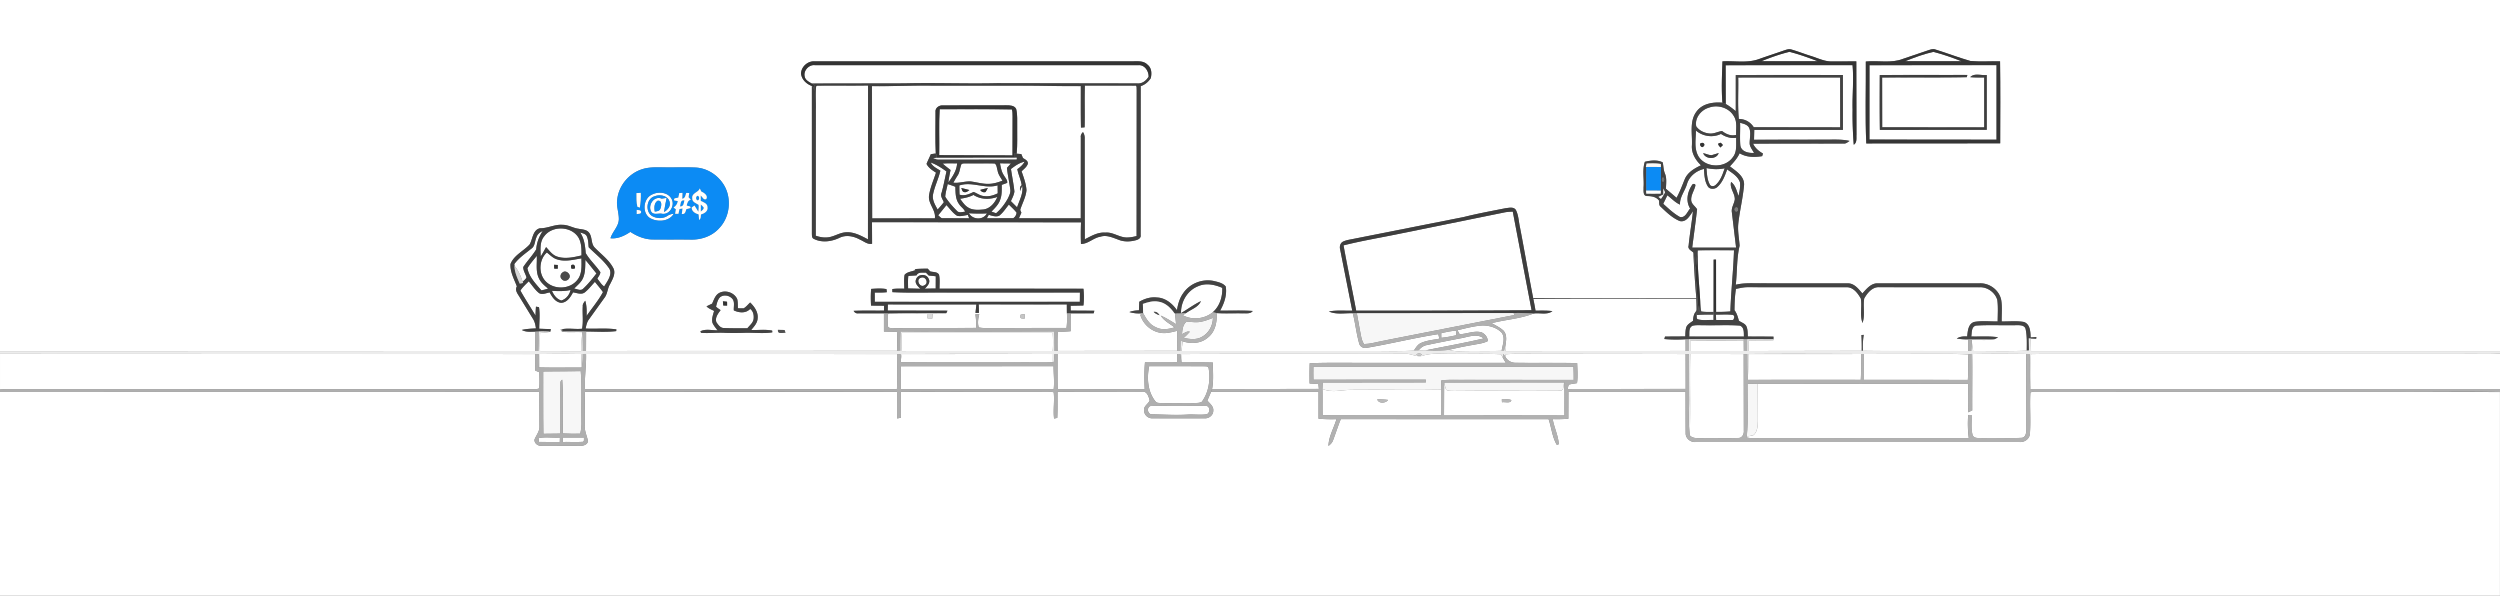
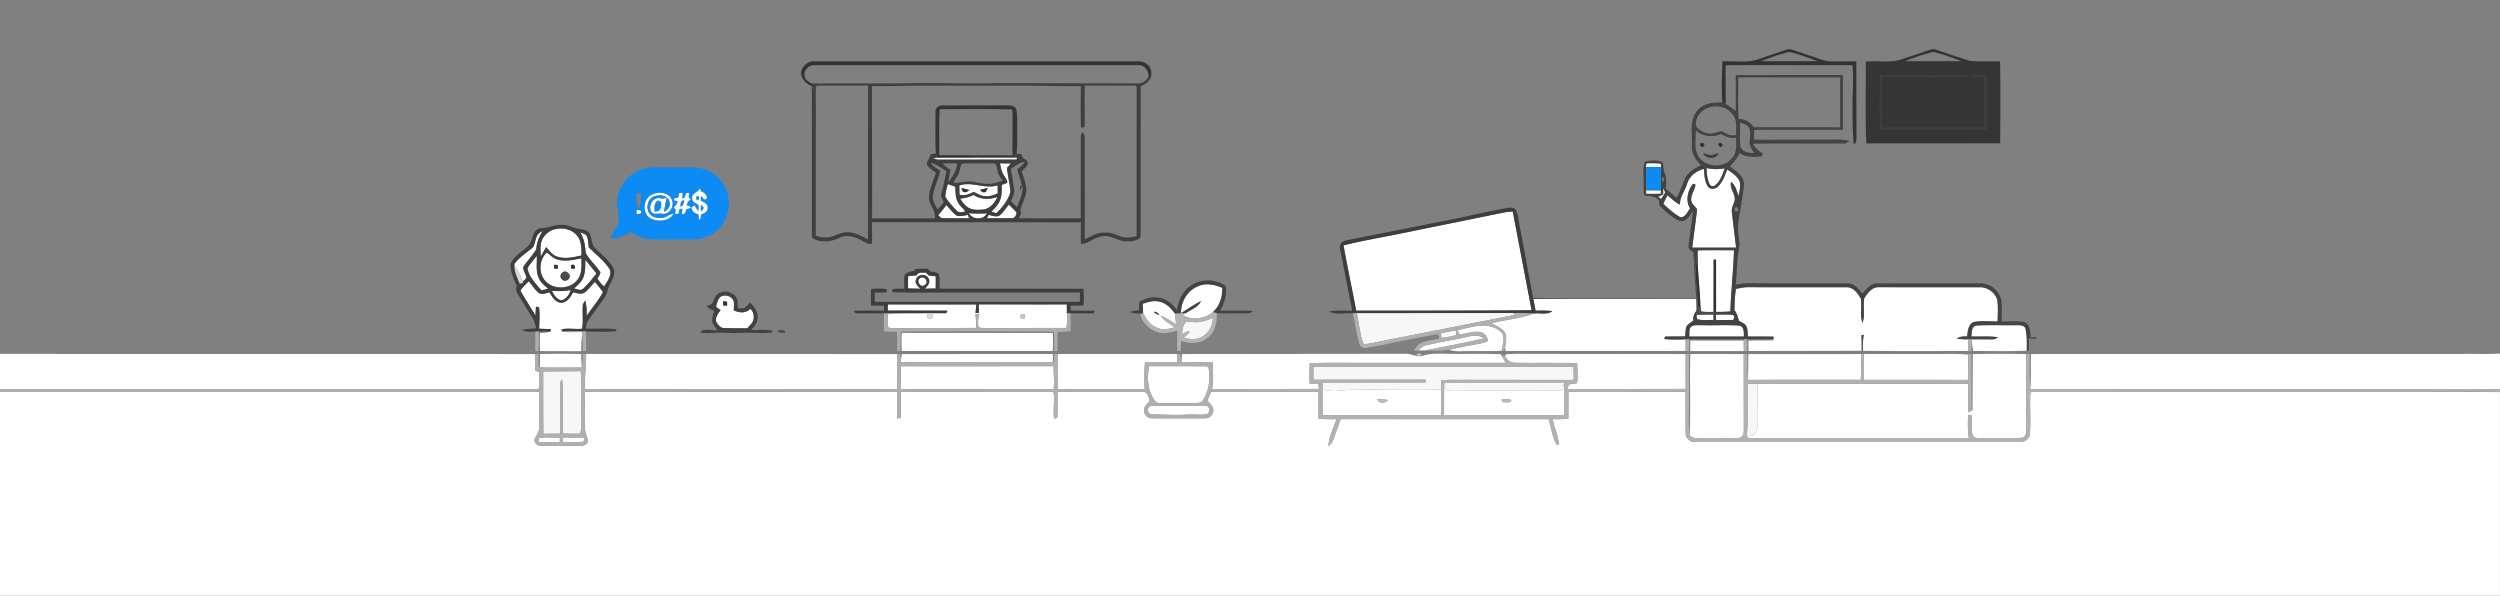
<svg xmlns="http://www.w3.org/2000/svg" width="2524" height="601.333" viewBox="0 0 1893 451">
  <rect x="0" y="0" width="1893" height="451" fill="#808080" stroke="none" />
  <g fill="#fff">
-     <path d="M0 0h1893v265.83c-118.37-.01-236.74 0-355.1 0l-.2-9.54 4.1.24.16-1.28-4.38.3c-.1-4.22-.28-10.1-5.1-11.72-5.54-1-11.2-.28-16.8-.4-.1-5.42.54-10.9-.36-16.26-1.5-7.42-8.78-12.9-16.28-12.6-25.66-.01-51.33-.02-77 .01-5.24-.28-8.65 4.2-11.83 7.65-2.94-3.4-6.16-7.8-11.16-7.63l-65-.04c-6.6.06-13.26-.53-19.72 1.1 1.14-9.85.6-19.87 2.92-29.56-.38-5.68-1.63-11.35-.97-17.07 1.1-9.7 3.5-19.26 4.35-29 .26-6.7-6.16-10.4-10.72-14.04 2.8-3.02 5.6-6.1 7.35-9.9 5.16 3.12 11.28 3.16 17.06 2.17l.62-1.98c-3.15-1.75-5.94-4.12-7.5-7.42l68.6-.15c1.8.25 3.05-1.1 4.5-1.96-6.06-1.4-12.3-.95-18.46-1-17.97.15-35.95-.12-53.92.12l.18-7.47 67.14-.03-.02-41.55c-27.02-.07-54.05-.2-81.08.07l-.02 27.32c-2.44-1.95-4.88-3.9-7.6-5.4l-.07-29.36 96.08-.1c1.04 11.23-.24 22.47.05 33.73-.15 8.85.2 17.7.87 26.54 2.64-1.7 1.9-4.96 2.07-7.6l-.12-55.53-18.64.05c-5.5.1-10.5-2.52-15.62-4.1-5.02-1.55-9.9-3.5-14.93-4.94-2.16-.66-4.3.38-6.3.98l-18.24 6.26c-8.88 3.24-18.43 1.2-27.62 1.74-.36 10.44-.9 20.9-.03 31.34-7.04-.63-15.23.64-19.64 6.76-5.5 7.35-3.03 16.97-3.45 25.43-.52 5.93 2.74 11.25 6.86 15.2-4.88 2.32-10.03 5.26-12.25 10.47-1.97 4.77-3.74 9.63-6.24 14.15l-8.03-6.82c.06-3.87.77-7.92-.8-11.6-1.1-2.67-1.07-5.6-1.63-8.38-4.06-2.15-9.23-1.5-13.55-.47-2.08 6.2-.46 13-.98 19.42.13 2.2-.68 6.37 2.53 6.5 3.44.06 6.95.5 9.2 3.44.24 1.56-.26 3.53 1.2 4.63 4.36 4.16 8.88 8.58 14.53 10.9 4.98 1.08 7.5-4.12 9.94-7.42-.9 8.7-2.45 17.3-3.28 25.98-.83 2.7 2.03 3.77 3.6 5.28a737.56 737.56 0 0 0 2.21 34.54c-41.18 0-82.37.26-123.54-.12-3.75-17.68-6.36-35.55-9.93-53.26-1.03-4.43-1.05-9.2-3.1-13.34-1.66-2.78-5.37-1.7-7.97-1.43-10.5 2.1-21.04 4.03-31.43 6.62l-83.27 16.5c-2.8.6-5.7.9-8.3 2.16-2.16 1.16-2.76 3.8-2.13 6.02l9.14 46.25c-5.9.12-11.87-.5-17.7.63 5.7 2.5 12.07 1.1 18.1 1.32 1.9 7.52 2.68 15.3 4.78 22.75.58 2.6 3.28 4.1 5.85 3.45 18.1-3.07 35.96-7.57 54.12-10.36l.78 3.47c-4.73.9-9.67 1.26-14.07 3.33-2.43 1.13-3.77 3.56-5.23 5.65-12.18.82-24.37.18-36.56.35-46.43.03-92.87 0-139.3-.02.2-2.46.5-4.9.78-7.35 6.35 2.13 13.9 1.76 19.1-2.84 5.63-4.32 7.03-11.83 6.7-18.53 6.57.42 13.16.02 19.74.18 2.55-.16 5.78.62 7.55-1.8-8.22-.56-16.47-.15-24.7-.26 3.12-5.5 5.3-11.85 4.27-18.24-2.15-2.72-5.9-3.42-9.1-4.2-8.65-1.82-18.13 1.9-23.08 9.22-2.78 3.77-4 8.36-4.77 12.9-3.48-5.03-8.8-9.4-15.14-9.62-4.73-.58-9.35.9-13.4 3.24l-.24 6.47c-2.47.12-4.94.37-7.24 1.32 3.37 1.02 6.93 1.3 10.43.82l-2.2 1.26c1.98 7.04 8.3 12.65 15.57 13.68 4.18.7 8.33-.6 12.37-1.53.05 5.04.06 10.08-.1 15.12l-90.43.1a208.08 208.08 0 0 1 .1-14.35 247.33 247.33 0 0 0 9.77-.6 469.98 469.98 0 0 1 .05-13.54l17.37-.03.52-1.93c-5.97-.16-11.95-.08-17.92-.12l-.08-3.66 9.73-.2c.5-4.22.44-8.48.01-12.7l-109-.05c0-3.5.4-7.06-.34-10.5-1.23-2.44-4.53-1.88-6.76-2.6a110.85 110.85 0 0 1-1.81-2.05c-3.3.03-6.6.07-9.9.37l.72.66c-2.75 1.25-6.33 1.27-8.36 3.66-.6 3.46-.28 7-.22 10.48-3.03-.05-6.08-.15-9.08.3l.04 2.33c14.4.7 28.88.13 43.3.3l98.72-.03-.07 7.05c-51.76.06-103.52.08-155.28-.01l-.03-7.03c3.05.02 6.12.1 9.17-.25l-.27-2.33c-3.84-.7-7.75-.4-11.6-.15-.37 4.2-.32 8.43-.08 12.64l9.82.08-.02 3.7c-7.67.1-15.34-.15-23 .18.78 1.38 2.03 2.15 3.67 1.88l19.3.02v13.8l9.87.22c.18 4.78.2 9.56.02 14.33l-235.47.17.07-14.77c7.57.03 15.22.6 22.76-.3l.16-1.3c-7.7-1.14-15.54-.23-23.3-.64.5-2.4.96-4.88 2.47-6.88l11.68-16.26c2.47-3.05 2.32-7.25 4.38-10.5 1.86-3.74 4.68-8.33 2.25-12.44-3.3-6.12-9.12-10.22-13.84-15.15-3.12-3.07-1.7-8.23-4.48-11.52-1.94-2.32-5.23-2.25-7.94-2.83-4.08-.55-7.72-2.97-11.92-2.95-5.87-.5-11.2 2.66-17.04 2.6-5.65 1.2-5.54 8.13-7.94 12.25-4.62 5.1-11.84 8.1-14.5 14.85-.35 6.02 2.76 11.46 4.83 16.93-1.8 3.16.87 5.9 2.34 8.53l9.8 15.98c1.44 2.18 1.92 4.76 2.3 7.3-3.6.2-7.2.33-10.7 1.18 3.15 1.8 6.82 1.3 10.27 1.26l-.13 14.67c-135.1.12-270.18-.08-405.27.1V0M1459.9 38.12l-18.85 6.4c-9.02 3.6-18.88 1.12-28.28 2.07.16 20.67-.58 41.38.37 62.02l101.4-.07-.1-62.1c-7.5-.2-15.04.4-22.5-.28-8.95-2.57-17.66-5.94-26.54-8.7-1.86-.7-3.74.12-5.5.66M606.56 56.1c.67 4.32 4.2 7.6 8.2 9V177c.06 1.3-.08 3.23 1.4 3.84 6.2 3.22 13.67 2.08 19.73-.87 5.06-2.38 10.82-1.03 15.5 1.58 2.88 1.24 5.6 3.76 8.96 3.03l-.07-16.32 158.28.1c-.2 5.47-.25 10.94-.04 16.4 5.4-.05 9.38-4.63 14.63-5.5 4.72-1.6 9.43.7 13.83 2.28 4.14 1.7 8.85 1.52 13.12.36 1.8-.44 4.02-1.65 3.6-3.87l.05-112.8c3.2-1.02 5.74-3.2 7.6-5.97.86-3.55.74-7.72-2.34-10.2-3.13-3.34-7.92-2.62-12.02-2.63l-240.07.01c-5.3-.45-10.53 4.28-10.34 9.64M487 127.9c-10.33 2.86-18.47 12.33-19.63 23-.86 5.14 1.3 10.1 1.2 15.2-.2 5.5-4.84 9.27-6.33 14.3 5.5.56 10.6-1.84 15.03-4.84 5 3.26 10.65 5.65 16.68 5.76l29 .08c8.02.23 16.32-2.6 21.7-8.72 8.67-9.1 9.7-24.5 2.15-34.58-4.6-6.34-11.92-10.74-19.8-11.23-7.7-.38-15.4-.04-23.08-.14-5.66.02-11.44-.43-16.95 1.15m56.53 94.64c-2.25 1.9-3.1 4.84-4.33 7.4l-4.23 2.04c1.6 1.63 3.75 2.42 5.74 3.44-.73 2.97-2.1 6.03-1.17 9.14.9 2.07 2.44 3.77 3.78 5.6-4.25.01-9.05-1.3-12.94.7l.43 1.16c6.05.52 12.1-.4 18.16 0 5.33.2 10.66.15 16-.07 6.6-.06 13.28.75 19.83-.3l-.1-1.3c-5.22-1.08-10.6-.28-15.9-.48 2.12-2.58 4.7-5.24 4.88-8.77.54-4.75-2.43-8.9-5.66-12.05-1.62 1.48-2.98 3.33-4.92 4.43a52.3 52.3 0 0 1-4.34-.06c-.13-2.3.02-4.66-.53-6.9-2.34-5.36-9.98-7.6-14.7-3.97m45.53 27.23c-.4 3.46 3.6 2.18 5.72 2.1l-.75-2-4.97-.1zM1333.7 46.32c6.9-2.8 14.04-5.34 21.28-7.1 7.25 1.84 14.37 4.42 21.37 7.1-14.2.2-28.44.2-42.65-.02zm108.97.01c6.93-2.8 14.05-5.46 21.36-7.04 7.2 1.86 14.27 4.3 21.17 7.08-14.17.1-28.36.17-42.53-.04zM609.32 57.96c-1.12-4.45 3.13-9.15 7.65-8.64l245.14.01c4.64-.33 7.74 4.5 7.63 8.72-1.85 3.1-4.9 5.5-8.7 5.1-35.34-.03-70.68.05-106-.18-23.35.57-46.7-.47-70.04.15-23.43.07-46.86-.02-70.3.12-2.16-1.26-4.88-2.56-5.4-5.28zm806.25-8.56l96.2-.07v56.44c-32.07-.08-64.15.12-96.22-.1l.02-56.27m7.78 7.46l.08 41.48 80.94-.03-.01-41.5c-4.1.5-9.34-1.7-12.52 1.63 3.5.32 7.05.25 10.6.24l.01 37.77c-25.75-.04-51.5.06-77.24-.07l-.05-37.68 64.07-.23.45-1.7c-22.1-.03-44.22-.2-66.33.1zm-107.13 1.87l77.2-.04.04 37.75c-21.84-.08-43.67.07-65.5-.1-2.44-3.9-6.65-6.24-11.26-6.24-1-10.42-.2-20.92-.47-31.38zM618 65.3l.8-.44 38.5-.13-.07 116.5c-5.3-2.8-11.04-5.98-17.26-5.3-4.9.47-9.06 3.7-14 3.85-2.82.2-5.6-.4-8.26-1.3l.05-95.5c.2-5.9-.43-11.84.26-17.7zm42.25-.12c15.25.23 30.5-.6 45.74-.35h67l45.42.33.12 31.43 2.76-.2c.27-10.54-.16-21.1.2-31.63l37.6.07c2.07-.47 1.46 1.9 1.63 3.1l-.07 110.78c-2.16.55-4.37 1.03-6.6 1.08-6.04.44-11.03-4.26-17.1-3.68-5.7-.42-10.65 2.6-15.52 5.06l-.08-76.22a8.24 8.24 0 0 0-1.3-4.95c-1.07 1.08-1.9 2.4-1.64 3.97l-.03 61.32c-15.6-.07-31.23.03-46.84-.03l1.88-4.22-.9-2.08c1.5-5 4.27-9.66 4.75-14.95-.32-4.96-2.13-9.65-3.7-14.3 1.7-1.75 3.88-3.26 4.7-5.68.36-2.32-2.08-3.36-3.66-4.38l-1.27-3.02-3.53-.28c.7-6.75.33-13.53.43-20.3-.08-4.5.3-9.1-.78-13.5-1.32-2.74-4.8-2.8-7.4-2.8-16.02.08-32.03-.06-48.05.07-2.93-.25-6.1 1.95-5.62 5.15.05 10.4-.3 20.83.2 31.23l-3.73.53c-1.03 2.48-2.27 4.87-3.26 7.37 1.53 3 4.42 4.86 7.17 6.62-1.82 5.7-4.38 11.24-5.25 17.2-.94 6.4 5.3 10.98 4.4 17.4-15.83-.03-31.65-.1-47.48.02l-.17-100.14zm633.88 16.32c6.74-2.48 15.15.13 18.8 6.46 2.7 4.23 1.55 9.47 1.75 14.2-3.96 1.1-7.63-.58-10.7-2.94-3.34.5-6.48 2.4-9.93 1.85-3.74-.44-7.43-2.24-9.6-5.36-1.35-6.32 3.72-12.55 9.68-14.2zm-582.96 35.98c.3-11.58-.36-23.2.38-34.77l54.65.15c.6 1.64.46 3.42.54 5.13l-.06 29.67c-18.5-.26-37 .05-55.5-.18zM1317.65 93c2.54.7 5.7 1.32 6.94 3.98 1.57 3.87.16 8.1.33 12.1.4 2.52 2.1 4.54 3.3 6.73-4.17.27-9.78-.88-10.4-5.85-.48-5.64.02-11.3-.17-16.96zm-33.42 5.88c5.2 4.46 12.73 5.57 18.94 2.55 3.44 2.26 7.42 3.62 11.58 2.9-.25 4.97.8 10.62-2.62 14.8-5.94 8.4-20.22 8.17-25.82-.45-3.7-5.96-2.14-13.2-2.08-19.8m3.95 9.46c-2.32.47.48 4.46 1.66 2.52 1.63-1.24.2-3.3-1.66-2.52m14.53 3.35a72.9 72.9 0 0 1 1.98-1.94c-.92-.36-1.44-2.3-2.56-1.4-2.42.3-.17 2.38.58 3.35m-13.12 4.26c1.86 4.83 10.05 5 11.8-.05-1.86.48-3.65 1.16-5.48 1.63-2.2-.1-4.2-1.16-6.33-1.58zM765.5 128c3.1-2.4 6.4-4.77 10.34-5.55-1.3 2.36-3.32 4.14-5.5 5.64.73 4.17 2.75 7.98 3.3 12.2-1.6.95-1.34 2.82-1.2 4.4.42-1.34.92-2.65 1.64-3.86.9 5.72-2.2 10.93-3.92 16.18l-4.7-4.7c1.07-2.34 2.32-4.68 2.67-7.26-.6-5.72-1.8-11.35-2.6-17.03zm-60.74-4.95c4.36 1.5 8.22 4.1 11.94 6.76-1.24 5.42-2.2 10.9-3.74 16.26-1.08 2.5.9 4.82 1.74 7.06-1.5 1.9-3.03 3.78-4.72 5.5-1.93-3.5-4.3-7.36-3.44-11.54 1.23-6.13 4.14-11.76 5.53-17.85-2.67-1.74-5.93-3.1-7.3-6.2zm9.06.82c3.63-.34 7.27-.1 10.92-.18-.32 5.52-3.45 10.1-6.6 14.42.3-3.17 1-6.27 1.64-9.38-2.02-1.6-4.1-3.1-5.97-4.86zm14.24.4c1.45-.9 3.3-.4 4.92-.57 6.72.15 13.45-.14 20.17.1 1.7 1 1.56 3.4 2.2 5.1.4 3 2.24 5.4 3.76 7.92-3.24 1.2-6.58 2.3-10.05 2.4-4.8.22-9.46-1.26-14.2-1.85-4.36-.16-8.6 1.46-12.97.97 1-1.8 2.02-3.6 3.15-5.33 1.82-2.6 1.75-5.9 3.02-8.74z" />
    <path d="M757.2 123.67l8.32.1-3.02 3.34c.5 5.37 1.78 10.63 2.45 15.98.58 2.53-.7 4.93-1.74 7.15-2.32 4.2-5.25 8.14-8.96 11.23l-3.5-1.25c2.63-2.7 5.5-5.46 6.67-9.17 1.34-3.56 1.1-7.4 1.13-11.1 1.37-.47 2.76-.93 4.12-1.5.3-2.2-1.55-3.84-2.47-5.65-1.9-2.68-2.36-6-3-9.13zm520.17 15.9c1.63-5.97 7.03-10.3 12.93-11.62.28 4.4.4 9.1 2.77 12.98 1.25 2.47 4.8 2.52 6.85 1.1 4.24-3.43 6.14-8.75 7.92-13.72 3.7 2.66 8.16 5.2 9.7 9.76.42 3.48-.3 6.97-1.12 10.33-1.4-3.77-2.2-8.04-5.6-10.6-1.3 4.75 2.96 8.55 2.8 13.22-.43 3.36-2.83 6.37-2.2 9.88l3.18 26.65c-11.08-.03-22.15.03-33.23-.04l3.7-29c-1.35-2.24-3.97-3.73-4.42-6.47-.48-3.98 2.1-7.36 3.03-11.06.54-1.56-.98-2.08-2.07-1.36-3.75 5.23-5.42 12.5-1.8 18.28-2.1 2.46-3.7 7.4-7.72 6.44-4.73-2.6-8.67-6.4-12.65-9.98l3.12-6.44c3.17 2.36 5.87 5.42 9.56 7.04-.24-5.68 3.65-10.18 5.25-15.4zm14.8-12.3c4.55 1 9.2 1.15 13.8.18-1.54 4.52-3.13 9.36-6.83 12.6-1.23 1.27-3.85 1.33-4.54-.52-2-3.75-2.06-8.13-2.42-12.26zm-574.56 12.1l5.82 2.07c.13 4.5 0 9.4 2.87 13.18 1.23 2.08 3.67 3.36 4.48 5.66-2.07.2-4.7 1.2-6.26-.7-3.22-3.26-6.33-6.7-8.77-10.6.2-3.26 1.2-6.4 1.86-9.6zm8.84 1.06c9.55-3.27 19.32 2.9 28.98-.1l.07 6.05c-3.2 1.6-6.76 2.64-10.36 2.08-2.94-.17-5.26-2.15-7.92-3.12-3.32 1.65-6.87 3.28-10.63 2.05a162.38 162.38 0 0 1-.14-6.97m1.42 1.9c.54 1.1.72 2.9 2.2 3.12 1.58.44 2.78-.7 3.95-1.54-2.05-.57-4.1-1.12-6.16-1.58m14.37 1.48c.86 1.46 2.43 2.12 4.05 1.6.6-.98 1.14-2 1.72-3-1.95.38-3.88.83-5.77 1.4zm-248.32 3.4c4.86-2.4 12.26-1.62 14.77 3.75 2.47 4.96-1.88 12.1-7.67 10.87-2.77-.4-6.45 1.3-8.06-1.82-2.46-4.9 2.42-12.02 8.08-9.6l3.78-.57c-.73 3.56-1.5 7.1-1.96 10.7 2.58-1.56 5.13-4.36 4.17-7.63-1.14-4.68-7.15-5.9-11.12-4.32-6.6 1.6-7.58 12.15-1.7 15.22 3.47 1.77 8.02 1.86 11.3-.42 1.42-.95 3.05-1.37 4.73-1.56-3.72 6.13-12.54 6.6-18.25 3.2-6.12-4.2-4.85-14.96 1.93-17.82m1.86 13c1.64-.24 3.7-.33 4.28-2.26.9-2.06 1.35-6.43-2.06-5.95-2.8 1.78-2.6 5.32-2.22 8.2zm231.2-9.7c3.5-.5 7.02-1.2 10.17-2.92 5.4 3.57 12.16 3.68 18.1 1.53-1.88 4.42-5.38 8.72-10.38 9.5-3.97.37-8.36.7-11.86-1.55-2.6-1.56-4.23-4.2-6.04-6.55zm29.63 12.87c2.97-2.3 4.98-5.57 7.34-8.45 1.96 2.03 4.12 3.87 5.84 6.12-.13 1.65-1.1 3.35-2.56 4.2l-19.97.06 1.48-2.65c2.5.77 5.3 1.78 7.87.73zm-46.2-.27l6.27-7.78c2.6 2.76 4.8 6.06 8.07 8.1 2.7.67 5.47-.25 8.15-.66.35.84.67 1.7.96 2.58-6.62-.12-13.25.02-19.87-.08-1.6.2-2.42-1.43-3.58-2.15zm428.53-2.23c2.14-.46 4.34-.58 6.54-.65l14.24 74.64c-26.24.78-52.5.2-78.77.34h-54.05l-9.56-49.43c14.07-3.56 28.44-5.9 42.65-8.85l78.95-16.05zm-405.25.63c4.53.27 9.08.36 13.63.1-2.8 5.36-10.72 4.92-13.63-.1zm-321.62 17.48c6.04-8.35 20.64-7.85 26 .98 2.36 4.07 2.3 8.92 2.26 13.47-6.02 1.4-12.5 2.9-18.54.83-3.6-1.2-5.78-4.5-8.28-7.15-1.28 2.42-2.58 4.83-4.1 7.1-.06-5.13-.88-10.96 2.65-15.24zm-5.98 1.02c.64-2.4 2.6-4.14 4.85-5.05-2.75 4.18-4.54 8.85-4.9 13.87-2.86 4.75-6.8 8.75-9.82 13.4-.08 2.8 1.76 5.2 2.44 7.86-.5 1.4-1.97 2.22-2.86 3.36-1.44-4.35-3.2-8.64-6.23-12.15l-.12-1.3c3.45-4.73 8.37-8 12.86-11.64 2.82-1.86 2.56-5.54 3.77-8.35zm33.16-3.96c1.8.58 4.04.87 5 2.72 1.27 2.63 1.2 5.62 1.5 8.46 4.98 5.04 10.74 9.4 14.9 15.2 3.93 4.57-.67 10.4-3.17 14.5-2.2-1.45-3.47-3.9-5.18-5.85.76-1.63 2.2-3.1 2.3-4.95-3.35-5.1-8.1-9.18-11.1-14.5-.45-5.42-1.05-11.02-4.26-15.6zm846.26 14.12l.03-.54c9.15-.22 18.3-.08 27.47-.08-.48 15.46-2.26 30.85-2.73 46.32-3.6.32-7.23.4-10.84.35l-.04-39.66-1.83.03-.03 39.6c-3.13.02-6.27.16-9.35-.33-.57-2.65-.65-5.37-.8-8.06-.68-12.54-2.2-25.06-1.9-37.64zM413.03 212.9c-5.6-5.92-4.83-16.57 1.04-21.7 2.48 1.9 4.7 4.36 7.83 5.24 6.02 1.95 12.34.17 18.36-.8.02 5.52.64 11.8-3.13 16.36-5.7 7.27-17.84 7.6-24.1.9m6.5-12.4l.1 2.9 2.7.04-.01-2.8-2.8-.16m13.83.01c-1.44.06-.98 2-.67 2.88.85.2 1.7.15 2.55-.14.6-1.2-.4-3.33-1.88-2.74m-7.16 5.67c-1.9 1.05-2.47 3.94-.67 5.37 1.43 1.73 4.3 1.15 5.34-.7 2.08-2.56-2.1-6.73-4.67-4.66zm-26.87-3.06c2.05-3.35 4.64-6.32 7.1-9.36.32 5.73-1 11.9 1.76 17.23 1.45 3.15 4.24 5.33 6.78 7.56-1.65.57-3.34.98-5.03 1.33-4.3-4.97-9.33-10.14-10.6-16.76zm43.9-6.3c2.9 3.32 5.6 6.84 8.4 10.26-3.12 4.04-6.3 8.06-10.06 11.54-1.9 1.92-4.65.2-6.83-.1 2.4-2.47 5.27-4.68 6.7-7.9 1.9-4.33 1.64-9.18 1.8-13.8zm250.75 11.72c1.3-2.86 4.6-1.93 7.1-2.13l2.15 2.23 5.32.56-.05 9.3c-2.77-.01-5.53.01-8.28.14 1.9-2 4.63-4.67 2.88-7.64-1.72-3.95-8.1-3.6-9.45.48-1.3 3 1.35 5.3 3.23 7.18l-9.28-.25c-.06-3.14-.22-6.3.17-9.43l6.2-.45zm3.3 1.78c3.47-1.53 6.26 4.02 2.7 5.66-3.42 2.4-6.9-4.48-2.7-5.66zm-296.9 2.72c2.64 3 4.72 6.55 7.93 9 2.5 1.36 5.35-.16 7.9-.6 1.92 3.5 4.4 7.5 8.8 7.9 4.48-.3 7-4.4 8.92-7.94 3 .43 6.6 2.1 9.2-.22 2.77-2.26 4.92-5.15 7.37-7.73 2.02 2.6 4.22 5.05 6.1 7.75-3.4 6.4-8.3 12.04-12.4 18.06.1-3.87.12-7.8-1.05-11.52-.92 1.28-2.08 2.57-1.86 4.28-.36 5.63.54 11.34-.5 16.92-5 .6-10.08-.6-15.08.37l-1.24.2c.46 1.1 1.17 2.05 2.5 1.86 4.7.32 9.4-.03 14.08.15l-.08 1c-.65 4.45-.94 8.93-.83 13.43l-31.2-.1c-.2-4.56-.2-9.12.05-13.67 2.57-.2 5.17-.4 7.7-.94l.43-1.97-8.8-.32c.02-5.42.7-10.9-.17-16.28l-2.28-.43c-.2 2.25-.27 4.5-.36 6.77-3.77-6.34-7.87-12.5-11.43-18.94 1.7-2.66 4.1-4.77 6.3-7zm507.03 3.62c5.88-2.58 12.47-1.14 18.13 1.3.27 6.8-1.95 13.9-7.18 18.47-6.3 5.17-15.55 6.17-22.73 2.3l2.48-1.66c3.82-2.9 9.28-4.33 11.28-9.07-5.3 2.6-10.05 6.1-15.1 9.12-.18-8.67 4.88-17.32 13.12-20.46zm504.22 9.38c2.36-4.12 6.1-8.82 11.38-8.52l76.03.04c5.9-.25 11.73 4 13.36 9.66.7 5.4.3 10.85.27 16.26-5.88.08-11.83-.65-17.65.34-4.7 1.37-5 6.98-5.43 11.02-2.75-.16-5.55-.01-7.88 1.6 2.82.4 5.7.67 8.58.57l.05 8.8c-26.58-.04-53.15.2-79.7-.18-.2-4.03-.07-8.07.64-12.04l-1.8.12a158.18 158.18 0 0 1 .22 11.93l-85.7.16-.12-7.83c6.3-.26 12.62 0 18.93-.3l.06-.77.06-1.93c-6.47-.22-12.95-.05-19.42-.1-.2-2.7.01-5.57-1.26-8.04-1.24-2-3.74-2.6-5.53-3.93-.77-2.8-1.54-5.62-3.34-7.96.06-5.38.25-10.77 1.1-16.1 3.12-.7 6.27-1.4 9.5-1.33l74 .05c5.22-.3 8.73 4.46 11.05 8.5 1.1 6.13-.9 12.56 1.3 18.55 2.1-6.03.24-12.44 1.3-18.58zm-993.7-5.8c4.7.23 9.5.46 14.12-.67-.8 3.72-3.34 6.82-7 8.02-3.52-1.12-5.7-4.1-7.1-7.35zm127.24 4.9c2.56-2.2 6.63-1.57 8.95.68 2.62 2.33 1.3 6.18 1.56 9.23 4.03 1.86 9.03 2.4 12.35-1.12 2.26 1.52 2.9 4.6 2.66 7.18-.14 3.15-2.95 5.2-4.76 7.47-5.95-.02-11.9.1-17.86-.2-2.6.02-4.22-2.43-5.56-4.3-1.33-3.4 1.23-6.65 3.15-9.23-1.18-.86-2.48-1.58-3.46-2.66.63-2.45 1.17-5.14 2.97-7.05m2.24 3.02l.3 3.2 2.9.04c0-.98-.02-1.95-.05-2.92a42.04 42.04 0 0 0-3.15-.33zm613.65-1.8l123.4-.15.2 8.7-.67 1.22c-1.54 1.97-1.87 4.43-1.98 6.85-1.92 1.45-4.38 2.63-5.2 5.07-.6 2.2-.56 4.5-.67 6.74l-15.35.1-.52 1.87c5.34.5 10.72.5 16.08.18l.02 8.83-136.42.05-.2-3.04c.62-4.07 1.8-8.9-1.24-12.34-2.58-2.47-5.93-3.94-8.98-5.73 10.53-2.74 21.64-3.28 31.8-7.33 4.68-.7 10.16 1.3 14.2-1.8-4.26-.54-8.54-.38-12.8-.36a238.88 238.88 0 0 0-1.66-8.87zm-420 4.12l66.76.01.06 6.75a56.32 56.32 0 0 1-.31 11.09l-62.5.06a23.56 23.56 0 0 1-3.95-.48c-.98-3.3-.44-6.77.4-10.03l-2.96.04c.54 3.42.7 6.9.52 10.36-20.68.25-41.36-.02-62.04.15-1.47-.2-3.3.3-4.5-.7-.53-3.2-.37-6.47-.22-9.7l1.05-.7c9.52.72 19.07.05 28.6.42l.4 3.35 3.56.1.23-3.48c3.37-.03 6.76.05 10.14-.2l.3-.52.88-1.75c-15.1-.2-30.18.01-45.26-.1l.12-4.65h67.03l-.7 6.4 2.62.02c0-2.16-.06-4.32-.2-6.47m31.45 9.28c-.1 1.87 2.1 1.4 3.37 1.57l-.01-3.5c-1.15.5-4.28-.15-3.36 1.93zm512.15-1.17c4.26-.42 8.56-.36 12.85-.33l-.03 4.1c-3.87-.17-7.87.52-11.63-.44-1.58-.34-.9-2.23-1.2-3.33zm14.67-.3c4.3.07 8.68-.38 12.97.26 1.58 1.03.76 2.47.1 3.8l-12.94.03c-.07-1.36-.1-2.72-.14-4.08zm-17.6 8.4c3.02-.7 6.16-.27 9.24-.35 8.8.16 17.62-.36 26.4.28 3.46 1.14 3.03 5.38 3.12 8.3-13.8-.06-27.6.03-41.4-.04.25-2.82-.66-6.8 2.63-8.18zm214.6-.1c10.2-.63 20.47-.04 30.7-.3 2.38-.01 5.9-.07 6.73 2.8 1.18 5.38.92 10.96.9 16.44-13.5.73-27.06.2-40.58.32-.38-2.43-.78-4.87-1.03-7.3l-.04-1.07c5.77-.22 11.64.55 17.36-.6.86-.44 1.7-.9 2.56-1.4-6.72-1.04-13.53-.4-20.3-.6.5-2.86-.07-7.56 3.7-8.27zm-392.73 3.5c6.06-1.44 12.13-3.06 18.37-3.56 5.42-.18 11.3 1.47 15.13 5.5 2.87 4.06.6 9.22-.1 13.63-10.34.5-20.7-.02-31.03.35-3.04.17-6.05-.24-8.95-1.07 6.28-1.46 12.58-2.8 18.95-3.85 3.54-.67 7.26-1.05 10.52-2.74.07-2.97-2.25-5.68-4.92-6.72-5.5-1.34-10.86 1.3-16.32 1.52a35.89 35.89 0 0 1-1.65-3.05zm-420.7 2.04l114.17.02c.3 4.54.4 9.1.01 13.65l-114.23.05c-.36-4.57-.36-9.16.05-13.72zm422.08 4.25c6-.77 13.1-4.4 18.48-.06-14.57 3.47-29.34 6.02-44 9.02l-5.4.07c1.62-1.95 3.65-3.63 6.24-4.05 8.2-1.84 16.46-3.33 24.7-4.98zm174.85 1.57h40.48l.07 7.9c-13.52.02-27.04.1-40.55-.01v-7.88zM0 267.96l405.2.12.05 12.52 3.1 1.25c.05 4.08.34 8.18-.13 12.24a7.26 7.26 0 0 1-3.19.57c-130.35-.1-260.7 0-391.05-.05-4.66-.01-9.33-.15-13.98.3v-26.95zm408.86.1c10.4-.2 20.82-.23 31.23.02.04 3.4.16 6.8.4 10.2-10.57-.03-21.15.22-31.7-.08l.08-10.15zm34.92-.05l235.5.08c-.02 8.85.26 17.7-.12 26.55-78.73-.02-157.45-.03-236.18.02-.5-8.9 1.07-17.75.8-26.65zm239.22.07l114.25-.02-.04 6.2c-8.4.38-16.8.02-25.2.14-29.96-.05-59.9.18-89.86-.16l.02-1.93c.23-1.42.53-2.84.83-4.24zm117.82-.04l90.52.03-.04 6.28c-8.1.14-16.2.07-24.32.03-.6 6.75-.55 13.53-.2 20.3-21.94-.08-43.9-.06-65.83 0-.3-8.87-.14-17.75-.13-26.63zm94.18.04l169.04-.2c4.6-.28 8.92 3 13.48 1.42 7.3-2.34 15-1.22 22.53-1.37 12.16.22 24.33-.37 36.48.35l1.36 2.5c.73 1.35 1.54 2.67 2.34 4l-96.16-.03c-17.46.18-34.93-.38-52.38.3a270.19 270.19 0 0 0-.07 15.33l6.65.4.36 3.7-80.85.15c1.34-6.62.55-13.4.63-20.1-7.93-.28-15.86-.1-23.8-.12l.38-6.35zm245.2.2c6.92-.58 13.88-.32 20.82-.33l115.32.13.05 26.4-89.37.12c.38-1.1.33-2.48 1.1-3.4 1.96-.52 4-.73 6-1.1.73-5.02.28-10.1.13-15.14-15.42-.48-30.85.04-46.27-.25-3.4.14-6.58-1.6-8.16-4.62l.37-1.8zm139.7-.23l40.42.03.1 57.93c.28 2.65-1.3 5.84-4.33 5.63-9.03.33-18.07-.04-27.1.13-3.27-.1-7.14.6-9.53-2.2.75-20.5-.1-41.02.44-61.52zm44 .04l85.26-.02c.01 6.52.2 13.04-.2 19.55-28.53-.1-57.06-.03-85.6.02v-.4c.58-6.37.35-12.76.5-19.14zm87.4-.02l49.74-.1c9.7.1 19.44-.25 29.14.5.17 6.4.28 12.8-.13 19.2l-78.67-.06-.08-19.53zm82.55.01c13.47-.23 26.94-.2 40.4-.03l.1 56.94c-.03 2.45-.37 6.25-3.5 6.53-9.94.6-19.92-.01-29.87.28-2.47-.28-6.18.55-7.33-2.34-1.34-4.92-.53-10.12-.76-15.15l-2.55-.08c-.55 5.84-.32 11.72.4 17.54-52.25-.04-104.5-.07-156.75 0-3.77-.1-7.64.5-11.3-.53l-.07-.76c1.65-.26 3.37-.43 5-.93 3.14-2.46 3.33-6.88 3.43-10.54l-.12-28.47 159.24.18.14 21.5 2.54-1.23.74-.38.24-42.52zm44.05.06l6.13-.12 321.92-.04c9-.17 18.05.37 27.06-.3v26.97c-118.56-.05-237.1-.05-355.67 0v-.35c.9-8.7.17-17.44.56-26.17zm-855.72 9.2l115.6-.04c-.06 5.8.75 11.58.07 17.37-38.55-.05-77.1-.06-115.64.02v-17.35zm187.97-.05l40.82.03c1.48.2 3.73-.44 4.22 1.55 1.48 8.64.14 18.1-5.1 25.3-1.73 1.16-4.02.9-6 1.06-8.36-.13-16.72.13-25.08-.01-1.37-.18-3.1.08-4-1.17-6.03-7.42-6.7-17.7-4.85-26.76zm223.25 37.3l.14-24.9c.44 1.8.8 3.67 1.5 5.42 1.66 1.23 3.97.73 5.93.92l80.05-.22c3.5.4 2.54-4 3.4-6.18.36 8.3.1 16.63.2 24.95-30.4-.08-60.83-.1-91.24 0m43.77-12.22l.14 2.25c2.17-.5 6.66 1.2 7.1-1.67-2.3-.97-4.85-.47-7.25-.58zm-135.8-7.88c6.88 3.1 14.46.84 21.65.67l68.44-.13-.04 19.4c-29.97.08-59.94.1-89.9-.03-.18-6.64.07-13.28-.14-19.92m41.47 7.9c.97 3.4 6.5 3.1 8.2.45-2.72-.37-5.46-.5-8.2-.45zM0 296.58l408.35.08.1 26.38c.18 3.75-2.55 6.63-3.77 9.98-.01 2.8 2.65 4.76 5.3 4.53l28.03.08c2.78.1 6.47-.27 7.26-3.53-.83-4.05-2.8-7.9-2.52-12.12l.2-25.28h236.3l.05 20.17 2.9-.54-.06-19.6 106.8-.13c2.97-.06 5.96-.1 8.9.4.8 6.62-.53 13.3.3 19.94l2.43-.5c.34-6.6.16-13.18.2-19.77l64.2-.1c3.6-.4 4.9 3.93 5.54 6.72-1.05 2.65-4.84 4.32-4.2 7.68.03 3.4 3.3 6.14 6.65 5.77l39.06.02c3.3.28 6.66-2.3 6.68-5.73.36-3.3-2.62-5.44-4.5-7.7l2.85-6.63h81.32v20.38c4.53.35 9.07.47 13.6.32-2.02 6.78-5.87 13.1-6.1 20.3 1.54-1.2 3-2.6 3.58-4.53 1.97-5.24 3.67-10.6 5.78-15.78l157.35.03c2.2 6.43 2.7 13.5 6.22 19.42l1.52-.47c-.42-6.58-3.53-12.56-4.63-19 3.94.12 7.9.04 11.85-.27l.06-20.42 88.66.04.1 31.34c-.08 3.96 3.7 6.96 7.53 6.64h245.2c3.93.36 7.92-2.48 7.96-6.63.75-10.27-.27-20.6.36-30.88a8.26 8.26 0 0 1 3.5-.6l279.1.03 72.94.26V451H0V296.58zm871.3 10.85c13.86-.4 27.8-.26 41.66-.07 3.8-.23 3.53 6.43-.01 6.4-4.63.6-9.3-.16-13.93.18-9 .54-18.02-.06-27.02-.24-3.2-.04-3.87-5.64-.7-6.28zM407.74 331.8c5.27-1.2 10.84-.1 16.23-.5l-.1 3.4-15.72-.06-.4-2.85zm18.4-.5h16.1c-.3 1.08.5 3.37-1.33 3.26-4.9.3-9.83-.02-14.73.14l-.04-3.4z" />
  </g>
  <path d="M1350.1 38.44c2.02-.6 4.15-1.64 6.3-.98 5.03 1.45 9.9 3.4 14.93 4.94 5.13 1.57 10.1 4.18 15.62 4.1l18.64-.05.12 55.53c-.18 2.64.57 5.9-2.07 7.6-.67-8.83-1.02-17.7-.87-26.54-.3-11.26 1-22.5-.05-33.73-32.03.1-64.06-.08-96.08.1l.07 29.36a49.22 49.22 0 0 0-2.5-.97c-.87-10.43-.33-20.9.03-31.34 9.2-.54 18.74 1.5 27.62-1.74 6.04-2.2 12.18-4.12 18.24-6.26m-16.4 7.88l42.65.02c-7-2.7-14.12-5.27-21.37-7.1-7.24 1.75-14.37 4.3-21.28 7.1zM606.56 56.1c-.2-5.36 5.03-10.1 10.34-9.64l240.07-.01c4.1.01 8.9-.7 12.02 2.63 3.08 2.47 3.2 6.64 2.34 10.2l-1.6-1.2c.1-4.22-3-9.05-7.63-8.72-81.7-.01-163.43.01-245.14-.01-4.52-.5-8.77 4.2-7.65 8.64.5 2.72 3.23 4.02 5.4 5.28l1.9 1.06.2 4.6-1.02-3.27-1-.53c-4-1.4-7.53-4.7-8.2-9zm681.62 52.24c1.85-.77 3.3 1.28 1.66 2.52-1.18 1.94-3.98-2.05-1.66-2.52zm14.52 3.36c-.75-.97-3-3.05-.58-3.35 1.12-.9 1.64 1.05 2.56 1.4l-1.98 1.94zm-574.84 30.63l6.16 1.58c-1.17.84-2.37 1.98-3.95 1.54-1.5-.22-1.67-2.02-2.2-3.12zm14.37 1.47c1.9-.57 3.82-1.02 5.77-1.4l-1.72 3c-1.62.53-3.2-.13-4.05-1.6zm541.57 60.53c.78-4.7.93-9.47 1.7-14.17-.32 12.58 1.2 25.1 1.9 37.64-.05 2.83-.3 5.66-.66 8.47-1.84-7.28-1.53-14.82-2.35-22.22-.33-3.23-.46-6.48-.57-9.72zm-864.26-3.85l2.8.16.01 2.8-2.7-.04-.1-2.9zm13.83.02c1.5-.6 2.47 1.53 1.88 2.74-.85.3-1.7.34-2.55.14-.3-.87-.77-2.82.67-2.88zm114 27.65l3.15.33.05 2.92-2.9-.04-.3-3.2z" fill="#333" />
-   <path d="M1459.92 38.12c1.75-.54 3.63-1.35 5.5-.66 8.88 2.76 17.6 6.13 26.54 8.7 7.47.7 15 .1 22.5.28.42 20.7.2 41.4.1 62.1l-101.4.07c-.95-20.64-.2-41.35-.37-62.02 9.4-.95 19.26 1.53 28.28-2.07l18.85-6.4m-17.25 8.2l42.53.04c-6.9-2.77-13.98-5.22-21.17-7.08-7.3 1.58-14.43 4.25-21.36 7.04m-27.1 3.06l-.02 56.27 96.22.1V49.32c-32.07.06-64.14-.07-96.2.07zm-707.2 35.57c-.48-3.2 2.7-5.4 5.62-5.15l48.05-.07c2.6 0 6.1.06 7.4 2.8 1.08 4.4.7 9 .78 13.5-.1 6.76.27 13.54-.43 20.3l-.02.27-1.8-.32-.16 3.16c-19.57.06-39.14-.1-58.7.08l.34-1.84-.9-1.5c-.5-10.4-.14-20.83-.2-31.23m2.8 32.53l55.5.18.06-29.67c-.08-1.7.07-3.5-.54-5.13-18.2-.43-36.44-.2-54.65-.15-.74 11.57-.1 23.2-.38 34.77z" fill="#353535" />
+   <path d="M1459.92 38.12c1.75-.54 3.63-1.35 5.5-.66 8.88 2.76 17.6 6.13 26.54 8.7 7.47.7 15 .1 22.5.28.42 20.7.2 41.4.1 62.1l-101.4.07c-.95-20.64-.2-41.35-.37-62.02 9.4-.95 19.26 1.53 28.28-2.07l18.85-6.4m-17.25 8.2l42.53.04c-6.9-2.77-13.98-5.22-21.17-7.08-7.3 1.58-14.43 4.25-21.36 7.04m-27.1 3.06V49.32c-32.07.06-64.14-.07-96.2.07zm-707.2 35.57c-.48-3.2 2.7-5.4 5.62-5.15l48.05-.07c2.6 0 6.1.06 7.4 2.8 1.08 4.4.7 9 .78 13.5-.1 6.76.27 13.54-.43 20.3l-.02.27-1.8-.32-.16 3.16c-19.57.06-39.14-.1-58.7.08l.34-1.84-.9-1.5c-.5-10.4-.14-20.83-.2-31.23m2.8 32.53l55.5.18.06-29.67c-.08-1.7.07-3.5-.54-5.13-18.2-.43-36.44-.2-54.65-.15-.74 11.57-.1 23.2-.38 34.77z" fill="#353535" />
  <path d="M1314.36 56.84l81.08-.07.02 41.55-67.14.03-.18 7.47 53.92-.12c6.16.06 12.4-.4 18.46 1-1.44.86-2.7 2.2-4.5 1.96-22.87.16-45.73-.13-68.6.15 1.56 3.3 4.35 5.67 7.5 7.42l-.62 1.98c-5.78 1-11.9.95-17.06-2.17-1.74 3.8-4.55 6.9-7.35 9.9 4.56 3.65 10.98 7.34 10.72 14.04-.85 9.74-3.25 19.3-4.35 29-.66 5.72.6 11.4.97 17.07-2.3 9.7-1.78 19.7-2.92 29.56 6.46-1.62 13.13-1.03 19.72-1.1l65 .04c5-.16 8.22 4.24 11.16 7.63 3.18-3.44 6.6-7.93 11.83-7.65l77-.01c7.5-.3 14.8 5.18 16.28 12.6.9 5.37.27 10.84.36 16.26 5.6.13 11.26-.58 16.8.4 4.82 1.6 5 7.5 5.1 11.72l4.38-.3-.16 1.28-5.6-.33.14 9.15-1.66.13c.02-5.48.28-11.06-.9-16.44-.83-2.86-4.35-2.8-6.73-2.8-10.23.26-20.5-.33-30.7.3-3.76.7-3.18 5.4-3.7 8.27 6.76.2 13.57-.43 20.3.6-.85.5-1.7.96-2.56 1.4-6.7.07-13.43-.28-20.13.15-2.88.1-5.76-.16-8.58-.57 2.33-1.6 5.13-1.75 7.88-1.6.43-4.04.72-9.65 5.43-11.02 5.82-1 11.77-.26 17.65-.34.02-5.4.44-10.87-.27-16.26-1.63-5.67-7.45-9.9-13.36-9.66-25.35-.02-50.7.03-76.03-.04-5.28-.3-9.02 4.4-11.38 8.52-1.06 6.14.8 12.55-1.3 18.58-2.2-6-.2-12.42-1.3-18.55-2.32-4.04-5.83-8.8-11.05-8.5-24.67-.07-49.34.06-74-.05-3.23-.06-6.38.64-9.5 1.33-.85 5.32-1.04 10.7-1.1 16.1 1.8 2.34 2.57 5.16 3.34 7.96 1.8 1.34 4.3 1.92 5.53 3.93 1.27 2.47 1.05 5.34 1.26 8.04l19.42.1-.06 1.93c-6.62-.04-13.24 0-19.85-.04h-2.67l-41.4.03-2.6.07c-5.36.33-10.74.33-16.08-.18l.52-1.87 15.35-.1c.1-2.25.06-4.55.67-6.74.8-2.44 3.27-3.62 5.2-5.07.1-2.42.44-4.88 1.98-6.85l.7 2.45c.3 1.1-.4 3 1.2 3.33 3.76.96 7.76.27 11.63.44-.01-1.37 0-2.74.03-4.1v-2.05h1.9c3.6.06 7.23-.03 10.84-.35.47-15.47 2.25-30.86 2.73-46.32-9.16 0-18.32-.14-27.47.08l-.03.54c-.76 4.7-.9 9.47-1.7 14.17-.57-4.34-.62-8.76-1.57-13.05-1.56-1.5-4.42-2.6-3.6-5.28.83-8.7 2.4-17.3 3.28-25.98-2.44 3.3-4.96 8.5-9.94 7.42-5.65-2.32-10.17-6.74-14.53-10.9-1.46-1.1-.96-3.07-1.2-4.63-2.25-2.94-5.76-3.38-9.2-3.44-3.2-.14-2.4-4.3-2.53-6.5.52-6.43-1.1-13.23.98-19.42 4.32-1.03 9.5-1.68 13.55.47.56 2.8.52 5.7 1.63 8.38 1.56 3.67.85 7.72.8 11.6l8.03 6.82c2.5-4.52 4.27-9.38 6.24-14.15 2.22-5.2 7.37-8.15 12.25-10.47-4.12-3.96-7.38-9.28-6.86-15.2.42-8.46-2.04-18.08 3.45-25.43 4.4-6.12 12.6-7.4 19.64-6.76a51.43 51.43 0 0 1 2.5.97c2.73 1.5 5.17 3.46 7.6 5.4V56.78m1.86 1.9c.27 10.46-.54 20.96.47 31.38 4.6 0 8.82 2.35 11.26 6.24l65.5.1-.04-37.75c-25.73.03-51.47-.05-77.2.04m-22.1 22.78c-5.96 1.65-11.03 7.88-9.68 14.2 2.17 3.12 5.86 4.92 9.6 5.36 3.45.54 6.6-1.35 9.93-1.85 3.06 2.36 6.73 4.04 10.7 2.94-.2-4.72.95-9.96-1.75-14.2-3.64-6.33-12.05-8.94-18.8-6.46m23.52 11.5c.2 5.65-.3 11.32.17 16.96.6 4.97 6.22 6.12 10.4 5.85-1.18-2.2-2.9-4.2-3.3-6.73-.17-4 1.24-8.23-.33-12.1-1.25-2.66-4.4-3.3-6.94-3.98m-33.42 5.87c-.06 6.6-1.63 13.84 2.08 19.8 5.6 8.62 19.88 8.85 25.82.45 3.42-4.17 2.37-9.82 2.62-14.8-4.16.7-8.14-.65-11.58-2.9-6.2 3.02-13.73 1.9-18.94-2.55m-37.4 24.97a59.16 59.16 0 0 0-.54 2.58h.3c-.1 5.96-.12 11.94.04 17.9l-.2.01.2 2.3c3.63.08 7.26.07 10.9-.01l.16-2.27h-.14c.18-5.95.03-11.9.16-17.86-.04-.77-.06-1.54-.06-2.3-3.57-.65-7.2-.53-10.8-.34m30.55 15.7c-1.6 5.2-5.5 9.7-5.25 15.4-3.7-1.62-6.4-4.68-9.56-7.04l-3.12 6.44c3.98 3.58 7.92 7.37 12.65 9.98 4 .96 5.63-3.98 7.72-6.44-3.6-5.77-1.94-13.05 1.8-18.28 1.1-.72 2.6-.2 2.07 1.36-.94 3.7-3.5 7.08-3.03 11.06.45 2.74 3.07 4.23 4.42 6.47-1.04 9.68-2.44 19.33-3.7 29l33.23.04-3.18-26.65c-.64-3.5 1.76-6.52 2.2-9.88.15-4.67-4.1-8.47-2.8-13.22 3.4 2.56 4.22 6.83 5.6 10.6.82-3.36 1.54-6.85 1.12-10.33-1.54-4.57-6-7.1-9.7-9.76-1.78 4.97-3.68 10.3-7.92 13.72-2.06 1.42-5.6 1.37-6.85-1.1-2.37-3.88-2.5-8.57-2.77-12.98-5.9 1.33-11.3 5.65-12.93 11.62m14.8-12.3c.36 4.13.42 8.5 2.42 12.26.7 1.85 3.3 1.8 4.54.52 3.7-3.24 5.3-8.08 6.83-12.6-4.58.97-9.24.8-13.8-.18m-33.14 7.2c-.85.7-.9 3.23.54 3.06.8-.7.9-3.23-.54-3.06m.45 8.3l-.01 4.52-3.64 1.82 1.85 1.5c1.22-1.52 2.15-3.24 3.12-4.94-.47-.97-.9-1.94-1.32-2.9m54.6 14.6c-1.4.93-.1 3.76 1.47 2.5 1.33-.94.06-3.75-1.47-2.5m-14.72 80.9l.14 4.08 12.94-.03c.65-1.32 1.47-2.76-.1-3.8-4.3-.64-8.66-.2-12.97-.26m-17.6 8.4c-3.3 1.38-2.38 5.36-2.63 8.18l41.4.04c-.1-2.9.34-7.15-3.12-8.3-8.78-.64-17.6-.12-26.4-.28-3.08.08-6.22-.34-9.24.35zm-385.76-24.63c4.95-7.33 14.43-11.04 23.08-9.22 3.2.78 6.96 1.48 9.1 4.2 1.04 6.4-1.15 12.74-4.27 18.24 8.23.1 16.48-.3 24.7.26-1.77 2.4-5 1.63-7.55 1.8-6.58-.16-13.17.24-19.74-.18l-2.96-.65c5.23-4.57 7.45-11.67 7.18-18.47-5.66-2.45-12.25-3.9-18.13-1.3-8.24 3.14-13.3 11.8-13.12 20.46 5.05-3 9.8-6.53 15.1-9.12-2 4.74-7.46 6.17-11.28 9.07a96.53 96.53 0 0 0-3.84.23l-4.33.3-.6-.4c-2.92-4.15-6.92-8.08-12.16-8.8-4-.77-7.97.4-11.7 1.7l.17 7.02c-3.5.48-7.06.2-10.43-.82 2.3-.95 4.77-1.2 7.24-1.32l.24-6.47c4.04-2.34 8.66-3.82 13.4-3.24 6.35.22 11.66 4.6 15.14 9.62.76-4.55 2-9.14 4.77-12.9z" fill="#434343" />
  <path d="M1423.35 56.85l66.33-.1-.45 1.7c-21.34.5-42.72.05-64.07.23l.05 37.68 77.24.07-.01-37.77c-3.55.01-7.1.08-10.6-.24 3.18-3.33 8.4-1.14 12.52-1.63l.01 41.5-80.94.03c-.3-13.82-.18-27.65-.08-41.48zM1108.47 164.3c10.4-2.6 20.93-4.52 31.43-6.62 2.6-.27 6.3-1.35 7.97 1.43 2.05 4.13 2.07 8.9 3.1 13.34l10.06 53.92a238.88 238.88 0 0 1 1.66 8.87c4.26-.02 8.54-.18 12.8.36-4.03 3.1-9.5 1.1-14.2 1.8-5.07-.05-10.12-.6-15.18-.35l-121.8.14c-6.03-.22-12.4 1.2-18.1-1.32 5.83-1.13 11.8-.5 17.7-.63l-9.14-46.25c-.63-2.23-.03-4.86 2.13-6.02 2.58-1.27 5.5-1.55 8.3-2.16l83.27-16.5m30.46-3.42l-78.95 16.05c-14.2 2.96-28.58 5.3-42.65 8.85 2.78 16.55 6.57 32.9 9.56 49.43h54.05l78.77-.34-14.24-74.64c-2.2.07-4.4.2-6.54.65zM693.3 204.45l-.72-.66c3.28-.3 6.58-.34 9.9-.37l1.8 2.05c2.23.73 5.53.17 6.76 2.6.75 3.44.34 7 .34 10.5l109 .05c.43 4.22.48 8.48-.01 12.7l-9.73.2.08 3.66 17.92.12-.52 1.93-17.37.03-2.9-.03c-.08-2.25-.06-4.5-.06-6.75-22.25.07-44.5.07-66.76-.01.15 2.15.2 4.3.2 6.47l-2.62-.02.7-6.4c-22.34-.01-44.7.03-67.03-.01l-.12 4.65 45.26.1-.88 1.75c-14.74.32-29.48-.1-44.2.3l-3-.04c-6.44-.07-12.88.06-19.3-.02-1.64.27-2.9-.5-3.67-1.88 7.65-.33 15.32-.07 23-.18l.02-3.7-9.82-.08c-.24-4.2-.3-8.44.08-12.64 3.86-.26 7.77-.56 11.6.15l.27 2.33c-3.05.36-6.12.27-9.17.25l.03 7.03 155.28.01.07-7.05c-32.9.02-65.8-.03-98.72.03-14.43-.17-28.9.4-43.3-.3l-.04-2.33c3-.44 6.05-.34 9.08-.3-.06-3.5-.38-7.02.22-10.48 2.03-2.4 5.6-2.4 8.36-3.66m.67 4.07c-2.08.17-4.16.22-6.2.45-.4 3.13-.23 6.3-.17 9.43l9.28.25c-1.88-1.9-4.53-4.18-3.23-7.18 1.34-4.08 7.73-4.43 9.45-.48 1.75 2.97-.98 5.65-2.88 7.64 2.75-.13 5.5-.15 8.28-.14l.05-9.3c-1.78-.23-3.55-.42-5.32-.56l-2.15-2.23c-2.5.2-5.8-.73-7.1 2.13m3.3 1.8c-4.2 1.18-.72 8.06 2.7 5.66 3.56-1.64.77-7.2-2.7-5.66z" fill="#3e3e3e" />
  <path d="M869.74 58.05l1.6 1.2c-1.85 2.76-4.4 4.95-7.6 5.97l-.05 112.8c.4 2.22-1.8 3.43-3.6 3.87-4.27 1.16-8.98 1.35-13.12-.36-4.4-1.58-9.1-3.87-13.83-2.28-5.25.87-9.23 5.45-14.63 5.5-.2-5.47-.17-10.94.04-16.4l-158.28-.1.07 16.32c-3.35.73-6.08-1.8-8.96-3.03-4.67-2.6-10.43-3.96-15.5-1.58-6.06 2.95-13.54 4.1-19.73.87-1.47-.6-1.33-2.53-1.4-3.84V65.1l1 .53c.36 1.08.7 2.17 1.02 3.27l-.2-4.6-1.9-1.06 70.3-.12c23.35-.62 46.7.42 70.04-.15l106 .18c3.78.4 6.84-2 8.7-5.1M618 65.3c-.7 5.85-.06 11.8-.26 17.7l-.05 95.5c2.65.9 5.44 1.5 8.26 1.3 4.95-.15 9.1-3.38 14-3.85 6.22-.68 11.95 2.5 17.26 5.3l.07-116.5c-12.83.24-25.67-.04-38.5.13l-.8.44m42.24-.1l.17 100.14 47.48-.02c.9-6.42-5.35-11-4.4-17.4.87-5.96 3.43-11.5 5.25-17.2-2.75-1.76-5.64-3.63-7.17-6.62 1-2.5 2.23-4.9 3.26-7.37l3.73-.53c.23.37.68 1.13.9 1.5l-.34 1.84-2.45.2c1.38.62 2.8 1.12 4.35 1l58.76-.03.08-1.26-2.04.02.16-3.16 1.8.32.02-.27 3.53.28 1.27 3.02c1.58 1.02 4.02 2.06 3.66 4.38-.8 2.42-3 3.93-4.7 5.68 1.58 4.66 3.4 9.35 3.7 14.3-.48 5.3-3.25 9.95-4.75 14.95l.9 2.08-1.88 4.22 46.84.03.03-61.32c-.26-1.57.57-2.9 1.64-3.97a8.24 8.24 0 0 1 1.3 4.95l.08 76.22c4.87-2.45 9.83-5.48 15.52-5.06 6.06-.58 11.05 4.12 17.1 3.68 2.23-.05 4.44-.53 6.6-1.08l.07-110.78c-.17-1.2.44-3.57-1.63-3.1-12.53-.1-25.06.07-37.6-.07-.35 10.54.08 21.1-.2 31.63l-2.76.2c-.32-10.47-.1-20.95-.12-31.43-15.15.23-30.28-.4-45.42-.33-22.34 0-44.68-.02-67.02 0-15.25-.25-30.5.58-45.74.35M765.5 128c.82 5.68 2.02 11.3 2.6 17.03-.35 2.58-1.6 4.92-2.67 7.26l4.7 4.7c1.72-5.25 4.82-10.46 3.92-16.18-.72 1.2-1.22 2.52-1.64 3.86-.14-1.58-.4-3.45 1.2-4.4-.54-4.2-2.56-8.02-3.3-12.2 2.2-1.5 4.22-3.28 5.5-5.64-3.94.78-7.24 3.14-10.34 5.55m-60.73-4.94c1.38 3.08 4.64 4.45 7.3 6.2-1.4 6.1-4.3 11.72-5.53 17.85-.86 4.18 1.5 8.04 3.44 11.54 1.7-1.72 3.22-3.6 4.72-5.5-.85-2.24-2.82-4.56-1.74-7.06 1.54-5.35 2.5-10.84 3.74-16.26-3.72-2.67-7.58-5.25-11.94-6.76m9.06.82c1.88 1.75 3.95 3.27 5.97 4.86-.63 3.1-1.34 6.2-1.64 9.38 3.14-4.33 6.27-8.9 6.6-14.42-3.65.07-7.3-.16-10.92.18m14.24.4c-1.27 2.83-1.2 6.15-3.02 8.74-1.13 1.73-2.16 3.52-3.15 5.33 4.37.5 8.6-1.13 12.97-.97 4.73.6 9.38 2.07 14.2 1.85 3.47-.12 6.8-1.2 10.05-2.4-1.52-2.5-3.35-4.93-3.76-7.92-.63-1.7-.5-4.1-2.2-5.1-6.72-.23-13.45.06-20.17-.1-1.63.16-3.47-.33-4.92.57m29.13-.6c.64 3.14 1.1 6.45 3 9.13.92 1.8 2.76 3.45 2.47 5.65-1.36.56-2.75 1.02-4.12 1.5-.02 3.72.2 7.55-1.13 11.1-1.16 3.7-4.04 6.46-6.67 9.17l3.5 1.25c3.7-3.1 6.64-7.02 8.96-11.23 1.04-2.22 2.32-4.62 1.74-7.15-.67-5.35-1.94-10.6-2.45-15.98l3.02-3.34-8.32-.1m-39.58 15.7c-.66 3.2-1.66 6.35-1.86 9.6 2.44 3.9 5.55 7.33 8.77 10.6 1.55 1.9 4.2.9 6.26.7-.8-2.3-3.25-3.58-4.48-5.66-2.87-3.78-2.74-8.68-2.87-13.18-1.88-.85-3.88-1.42-5.82-2.07m8.83 1.06c0 2.32.03 4.64.14 6.97 3.76 1.23 7.3-.4 10.63-2.05 2.66.97 4.98 2.95 7.92 3.12 3.6.56 7.16-.48 10.36-2.08l-.07-6.05c-9.66 2.98-19.43-3.18-28.98.1m.53 10.07c1.8 2.34 3.43 5 6.04 6.55 3.5 2.26 7.9 1.92 11.86 1.55 5-.77 8.5-5.07 10.38-9.5-5.95 2.15-12.72 2.04-18.1-1.53-3.15 1.7-6.66 2.4-10.17 2.92m29.62 12.86c-2.57 1.05-5.38.04-7.87-.73l-1.48 2.65 19.97-.06c1.45-.84 2.43-2.54 2.56-4.2-1.72-2.25-3.88-4.1-5.84-6.12-2.36 2.88-4.37 6.15-7.34 8.45m-46.2-.28c1.16.72 2 2.36 3.58 2.15l19.87.08c-.3-.88-.6-1.74-.96-2.58-2.68.4-5.45 1.33-8.15.66-3.27-2.03-5.47-5.33-8.07-8.1l-6.27 7.78m23.28-1.6c2.9 5.02 10.82 5.46 13.63.1-4.55.26-9.1.17-13.63-.1zm-324.64 11.4c5.84.06 11.17-3.1 17.04-2.6 4.2-.02 7.84 2.4 11.92 2.95 2.7.58 6 .5 7.94 2.83 2.8 3.3 1.36 8.45 4.48 11.52 4.72 4.93 10.53 9.03 13.84 15.15 2.43 4.1-.4 8.7-2.25 12.44-2.06 3.26-1.9 7.46-4.38 10.5l-11.68 16.26c-1.5 2-1.98 4.48-2.47 6.88 7.75.4 15.58-.5 23.3.64l-.16 1.3c-7.54.9-15.2.32-22.76.3-6.03-.3-12.07-.17-18.1-.2l-.05-1.56c5-.97 10.07.22 15.08-.37 1.05-5.58.15-11.3.5-16.92-.22-1.7.94-3 1.86-4.28 1.17 3.73 1.16 7.65 1.05 11.52 4.1-6.02 9-11.65 12.4-18.06-1.9-2.7-4.1-5.16-6.1-7.75-2.45 2.58-4.6 5.47-7.37 7.73-2.62 2.33-6.2.65-9.2.22-1.9 3.54-4.44 7.64-8.92 7.94-4.42-.4-6.9-4.4-8.8-7.9-2.54.45-5.4 1.97-7.9.6-3.2-2.44-5.3-6-7.93-9-2.2 2.23-4.6 4.34-6.3 7 3.56 6.44 7.66 12.6 11.43 18.94.1-2.26.15-4.52.36-6.77l2.28.43c.86 5.4.2 10.86.17 16.28 2.93.16 5.87.25 8.8.32l-.43 1.97c-2.9-.2-5.8-.32-8.7-.17l-2.56.1c-3.45.04-7.12.53-10.27-1.26 3.5-.85 7.12-.97 10.7-1.18-.37-2.54-.85-5.12-2.3-7.3l-9.8-15.98c-1.47-2.64-4.15-5.37-2.34-8.53-2.07-5.47-5.18-10.9-4.83-16.93 2.66-6.74 9.88-9.75 14.5-14.85 2.4-4.12 2.3-11.04 7.94-12.25m3.04 6.14c-3.53 4.28-2.7 10.1-2.65 15.24 1.5-2.28 2.8-4.7 4.1-7.1 2.5 2.64 4.67 5.94 8.28 7.15 6.04 2.08 12.52.58 18.54-.83.03-4.55.1-9.4-2.26-13.47-5.36-8.83-19.96-9.33-26-.98m-5.98 1c-1.2 2.8-.95 6.5-3.77 8.35-4.5 3.63-9.4 6.9-12.86 11.64l.12 1.3c.02 4.77 2.15 9.17 3.95 13.48a23.52 23.52 0 0 0 2.58-.51l-.3-.82c.9-1.14 2.37-1.96 2.86-3.36-.68-2.66-2.52-5.05-2.44-7.86 3.02-4.64 6.96-8.64 9.82-13.4.35-5.02 2.14-9.7 4.9-13.87-2.26.9-4.2 2.64-4.85 5.05m33.16-3.95c3.2 4.58 3.8 10.18 4.26 15.6 3 5.32 7.75 9.4 11.1 14.5-.1 1.85-1.55 3.32-2.3 4.95 1.7 1.94 2.97 4.4 5.18 5.85 2.5-4.1 7.1-9.94 3.17-14.5-4.15-5.82-9.9-10.17-14.9-15.2-.3-2.84-.23-5.83-1.5-8.46-.97-1.85-3.22-2.14-5-2.72m-26.2 36.85c6.26 6.7 18.4 6.36 24.1-.9 3.77-4.56 3.15-10.84 3.13-16.36-6.02.98-12.34 2.76-18.36.8-3.12-.88-5.35-3.33-7.83-5.24-5.87 5.13-6.65 15.78-1.04 21.7m-13.7-9.78c1.28 6.62 6.32 11.8 10.6 16.76 1.7-.35 3.38-.76 5.03-1.33-2.54-2.23-5.33-4.4-6.78-7.56-2.75-5.32-1.44-11.5-1.76-17.23-2.46 3.04-5.05 6-7.1 9.36m43.9-6.3c-.15 4.62.12 9.47-1.8 13.8-1.43 3.22-4.3 5.43-6.7 7.9 2.18.3 4.94 2.02 6.83.1 3.75-3.48 6.94-7.5 10.06-11.54-2.8-3.42-5.5-6.94-8.4-10.26m-25.32 23.42c1.4 3.25 3.6 6.23 7.1 7.35 3.67-1.2 6.2-4.3 7-8.02-4.63 1.13-9.4.9-14.12.67z" fill="#3f3f3f" />
  <path fill="#3d3d3d" d="M1289.6 115.95c2.12.42 4.13 1.5 6.33 1.58l5.48-1.63c-1.76 5.05-9.95 4.88-11.8.05z" />
  <path d="M706.67 119.7l2.45-.2 58.7-.08 2.04-.02-.08 1.26c-19.6.03-39.17-.02-58.76.03-1.55.12-2.97-.38-4.35-1zm320.73 117.48l118.72-.15.66 1.48-100.46 19.72c-4.46.9-8.9 2.24-13.47 2.3-1.48-2-1.92-4.5-2.43-6.86l-3.02-16.48zm-121.38 6.8c4.34-.02 8.4-1.75 12.4-3.28-.1 5.83-3.12 11.64-8.38 14.38-4.18 2.45-9.24 1.73-13.75.8 1.7-1.42 3.12-3.1 4.68-4.67-2.13-.8-4.08 1.08-6 1.75.35-3.2.56-6.8 3.13-9.12 2.62-.33 5.27.22 7.92.14zm88.5 33.68l196.9-.04c.14 3.35.2 6.7.18 10.06l-82.6-.04c-5.9.1-11.8-.3-17.64.37l.06 7c-22.8.45-45.62-.15-68.44.13-7.2.17-14.77 2.42-21.65-.67l.25-4.8 78.07-.1-.02-2.1-85.1.06c-.08-3.28-.1-6.56-.02-9.84zm-583.2 3.6l28.43-.25c1.03 12.65.2 25.35.52 38.03.15 3.14-.2 6.28-.88 9.35-4.42.05-8.85.08-13.26-.2-.1-13.56.6-27.16-.4-40.7-.95.57-1.4 1.38-1.37 2.43-.24 12.8.1 25.6-.14 38.4l-12.75.15c-.33-15.74-.08-31.48-.14-47.22zm682.2 8.4l90.9-.06c-.87 2.18.1 6.6-3.4 6.18-26.67.34-53.37-.15-80.05.22-1.96-.2-4.27.3-5.93-.92-.7-1.75-1.07-3.6-1.5-5.42zm229.7 1.05l7.7-.2.12 28.47c-.1 3.66-.3 8.08-3.43 10.54-1.64.5-3.36.67-5 .93 1.38-13.2.47-26.5.6-39.73z" fill="#f7f7f7" />
  <path fill="#faf9f7" d="M1246.82 123.85c3.6-.2 7.23-.3 10.8.34 0 .76.02 1.53.06 2.3-3.7-.1-7.4-.1-11.1-.06h-.3a59.16 59.16 0 0 1 .54-2.58z" />
  <path d="M1246.58 126.43l11.1.06-.16 17.86-10.9-.02c-.16-5.96-.14-11.94-.04-17.9zM487 127.9c5.5-1.58 11.3-1.13 16.95-1.15 7.7.1 15.4-.24 23.08.14 7.88.5 15.2 4.9 19.8 11.23 7.54 10.1 6.52 25.47-2.15 34.58-5.4 6.12-13.7 8.95-21.7 8.72-9.67-.2-19.34.07-29-.08-6.03-.1-11.7-2.5-16.68-5.76-4.43 3-9.54 5.4-15.03 4.84 1.5-5.04 6.13-8.8 6.33-14.3.08-5.1-2.07-10.07-1.2-15.2 1.16-10.67 9.3-20.14 19.63-23m42.86 14.75c-1.07 3.22-6.3 3.4-5.7 7.42-.26 2.9 2.86 3.72 4.76 5.02.3 1.73-.03 3.5-.15 5.22-1.03-1.55-2-3.14-2.95-4.72l-2.12 1.5c-.06 3 2.78 4.52 5.28 5.25l.33 4.2c1.5-.92 1.23-2.68 1.43-4.17 2.47-.7 5.44-2.42 4.94-5.46.06-2.86-3.02-3.8-5.1-4.82l-.04-4.1c1.3 1 2.16 3.85 4.26 2.7 1.5-2.7-1.77-4.77-3.86-5.75l-1.1-2.3m-47.94 3.54c-.01 3.44-.08 6.93.66 10.3l1.93.72c.45-3.7.88-7.43.67-11.17l-3.26.15m11.98 1c-6.78 2.86-8.05 13.62-1.93 17.82 5.7 3.4 14.53 2.93 18.25-3.2-1.68.2-3.3.6-4.73 1.56-3.28 2.28-7.83 2.2-11.3.42-5.88-3.07-4.9-13.63 1.7-15.22 3.97-1.57 9.98-.36 11.12 4.32.96 3.27-1.6 6.07-4.17 7.63.46-3.6 1.23-7.15 1.96-10.7l-3.78.57c-5.66-2.4-10.54 4.72-8.08 9.6 1.6 3.1 5.3 1.42 8.06 1.82 5.8 1.23 10.14-5.9 7.67-10.87-2.5-5.37-9.9-6.14-14.77-3.75m20.48-1.04l-.76 3.5c-1.27.44-3.8-.01-3.13 2.1l2.75.54c-.37 2.06-1.42 3.77-3.24 4.83l1.78 1.42-.6 3.37 2.53-.02.8-3.6 2.3-.4-.56 4.17c2.47.4 2.92-1.74 3.4-3.65a74.89 74.89 0 0 0 3.17-.88c.5-1.72-1.95-1.3-2.87-1.9.45-1.9.92-3.9 3.15-4.4l-1.74-1.88.53-3.2-2.3-.04c-.6 1.76-.73 4.02-3 4.42l.17-4.45-2.36.1m-32.26 12.76l.01 3.18c1.16-.34 3.32.08 3.34-1.7-.4-1.57-2.14-1.2-3.35-1.5zm46.05-10.72c1.57.22 1.6 3.2.07 3.5-1.56-.34-1.6-3.12-.07-3.5zm-13.26 8.13c.48-2.04.2-5.1 3.28-4.65-.44 2.06-.43 4.74-3.28 4.65zm15.68-1.53c.76.72 1.6 1.4 2.2 2.28.15 1.5-1.33 2.2-2.22 3.1l.02-5.38z" fill="#0c8bf4" />
  <path fill="#6d6f6e" d="M1259.02 134.47c1.43-.17 1.34 2.36.54 3.06-1.45.17-1.4-2.36-.54-3.06z" />
  <path d="M529.87 142.66l1.1 2.3c2.1.98 5.36 3.04 3.86 5.75-2.1 1.14-2.96-1.7-4.26-2.7l.04 4.1c2.08 1.03 5.16 1.96 5.1 4.82.5 3.04-2.47 4.76-4.94 5.46-.2 1.5.06 3.25-1.43 4.17l-.33-4.2c-2.5-.73-5.34-2.24-5.28-5.25l2.12-1.5 2.95 4.72c.12-1.73.44-3.5.15-5.22-1.9-1.3-5.02-2.13-4.76-5.02-.6-4.02 4.62-4.2 5.7-7.42m-1.68 5.57c-1.53.4-1.5 3.17.07 3.5 1.53-.3 1.5-3.3-.07-3.5m2.43 6.6l-.02 5.38c.9-.9 2.37-1.6 2.22-3.1-.6-.9-1.44-1.56-2.2-2.28zm-16.24-8.68l2.36-.1-.17 4.45c2.28-.4 2.4-2.66 3-4.42l2.3.04-.53 3.2 1.74 1.88c-2.23.48-2.7 2.5-3.15 4.4.92.6 3.36.2 2.87 1.9l-3.17.88c-.5 1.9-.94 4.04-3.4 3.65l.56-4.17-2.3.4-.8 3.6-2.53.02.6-3.37-1.78-1.42c1.82-1.06 2.87-2.77 3.24-4.83l-2.75-.54c-.67-2.1 1.86-1.65 3.13-2.1l.76-3.5m.55 10.2c2.85.1 2.84-2.6 3.28-4.65-3.07-.44-2.8 2.6-3.28 4.65z" fill="#fffffe" />
  <path d="M1259.47 142.76l1.32 2.9c-.97 1.7-1.9 3.42-3.12 4.94l-1.85-1.5 3.64-1.82.01-4.52zM1091.32 252.3c3.65-.88 7.34-1.63 11.1-1.93l.27 3.5c-3.75.85-7.53 1.56-11.34 1.94a102.32 102.32 0 0 1-.03-3.5z" fill="#fcfcfc" />
  <path fill="#feffff" d="M1246.4 144.34l.2-.01 11.04.02-.16 2.27c-3.64.08-7.27.1-10.9.01l-.2-2.3z" />
-   <path fill="#fffffd" d="M481.93 146.2l3.26-.15c.2 3.74-.22 7.47-.67 11.17l-1.93-.72c-.74-3.37-.67-6.86-.66-10.3z" />
  <path fill="#0b8cf5" d="M495.77 160.2c-.38-2.9-.6-6.43 2.22-8.2 3.4-.48 2.97 3.9 2.06 5.95-.57 1.93-2.64 2.02-4.28 2.26z" />
  <path fill="#7a7a7a" d="M1314.06 157.36c1.53-1.25 2.8 1.56 1.47 2.5-1.56 1.26-2.86-1.57-1.47-2.5z" />
  <path d="M482.13 158.92c1.2.28 2.95-.08 3.35 1.5-.02 1.77-2.18 1.35-3.34 1.7l-.01-3.18zm383.3 71.18c3.73-1.3 7.7-2.47 11.7-1.7 5.24.7 9.24 4.64 12.16 8.8l.6.4 4.33-.3c-1.5.2-3 .46-4.47.7l.75 7.45c-3.82-2.32-7.57-4.78-11.7-6.53 2.54 4.04 6.9 6.2 10.6 8.98-4.63 1.34-9.8 2.32-14.23-.13-4.7-1.9-7.3-6.42-9.6-10.64l-.17-7.02m8.15 6.06c1.18 1.3 2.8 1.97 4.43 2.55-1-1.57-2.4-2.94-4.43-2.55z" fill="#fefefe" />
  <path d="M1282.23 191.28c.95 4.3 1 8.7 1.57 13.05.1 3.24.24 6.5.57 9.72.82 7.4.5 14.94 2.35 22.22.35-2.8.6-5.64.66-8.47.14 2.7.22 5.4.8 8.06 3.08.5 6.22.35 9.35.33v2.05c-4.3-.03-8.6-.1-12.85.33l-.7-2.45.67-1.22c.1-2.9-.1-5.8-.2-8.7-41.13.07-82.26-.25-123.4.15-.03-.17-.1-.5-.13-.66l123.54.12a737.56 737.56 0 0 1-2.21-34.54zM426.2 206.16c2.57-2.07 6.75 2.1 4.67 4.66-1.05 1.86-3.9 2.44-5.34.7-1.8-1.43-1.24-4.32.67-5.37zm447.4 30c2.04-.4 3.44.98 4.43 2.55-1.63-.58-3.25-1.26-4.43-2.55zm535.85 17.52l1.8-.12c-.7 3.97-.83 8-.64 12.04h-.93c.07-3.98 0-7.96-.22-11.93z" fill="#4a4a4a" />
  <path fill="#323232" d="M1297.55 196.58l1.83-.03.04 39.66h-1.9l.03-39.6z" />
  <path fill="#d8d8d8" d="M389.57 201.27c3.02 3.5 4.8 7.8 6.23 12.15l.3.82a23.52 23.52 0 0 1-2.58.51c-1.8-4.3-3.93-8.7-3.95-13.48z" />
  <path fill="#424242" d="M543.54 222.55c4.7-3.62 12.35-1.4 14.7 3.97.55 2.25.4 4.6.53 6.9a52.3 52.3 0 0 0 4.34.06c1.94-1.1 3.3-2.95 4.92-4.43 3.23 3.14 6.2 7.3 5.66 12.05-.17 3.53-2.76 6.2-4.88 8.77 5.3.2 10.67-.6 15.9.48l.1 1.3c-6.55 1.04-13.23.23-19.83.3-5.33.22-10.66.28-16 .07-6.05-.4-12.1.52-18.16 0l-.43-1.16c3.9-2 8.7-.7 12.94-.7-1.34-1.82-2.87-3.52-3.78-5.6-.93-3.1.44-6.17 1.17-9.14-2-1.02-4.14-1.8-5.74-3.44 1.4-.7 2.8-1.38 4.23-2.04 1.24-2.55 2.08-5.5 4.33-7.4m1.6 2.58c-1.8 1.9-2.34 4.6-2.97 7.05.98 1.08 2.28 1.8 3.46 2.66-1.92 2.58-4.48 5.82-3.15 9.23 1.34 1.88 2.95 4.33 5.56 4.3 5.95.28 11.9.17 17.86.2 1.8-2.28 4.62-4.32 4.76-7.47.25-2.57-.4-5.66-2.66-7.18-3.32 3.5-8.32 2.98-12.35 1.12-.27-3.05 1.06-6.9-1.56-9.23-2.32-2.25-6.4-2.88-8.95-.68z" />
  <path fill="#b3b3b3" d="M895.6 238.7c7.18 3.88 16.42 2.88 22.73-2.3l2.96.65c.32 6.7-1.08 14.2-6.7 18.53-5.2 4.6-12.76 4.97-19.1 2.84l-1.2-.32-.32 7.55-2.7-.02c.16-5.04.15-10.08.1-15.12-4.04.93-8.2 2.22-12.37 1.53-7.26-1.03-13.6-6.64-15.57-13.68l2.2-1.26c2.3 4.22 4.9 8.74 9.6 10.64 4.44 2.45 9.6 1.47 14.23.13-3.7-2.78-8.06-4.94-10.6-8.98 4.12 1.75 7.87 4.2 11.7 6.53l-.75-7.45 4.47-.7a96.53 96.53 0 0 1 3.84-.23l-2.48 1.66m10.42 5.27c-2.65.08-5.3-.47-7.92-.14-2.57 2.3-2.78 5.92-3.13 9.12 1.92-.67 3.87-2.55 6-1.75-1.56 1.56-2.98 3.25-4.68 4.67 4.5.93 9.57 1.65 13.75-.8 5.26-2.74 8.3-8.55 8.38-14.38-4 1.53-8.06 3.26-12.4 3.28z" />
  <path d="M669.33 237.27l3 .04 1 .04-1.05.7c-.15 3.22-.3 6.48.22 9.7 1.2 1 3.03.48 4.5.7l62.04-.15c.2-3.46.02-6.94-.52-10.36l2.96-.04c-.83 3.26-1.37 6.72-.4 10.03a23.56 23.56 0 0 0 3.95.48l62.5-.06a56.32 56.32 0 0 0 .31-11.09l2.9.03-.05 13.54a247.33 247.33 0 0 1-9.77.6c-.2 4.78-.24 9.57-.1 14.35l-2.5-.03a273.27 273.27 0 0 0-.25-14.6c-38.64-.34-77.3-.48-115.95.03a174.82 174.82 0 0 0-.3 14.48l-2.58-.02c.18-4.77.16-9.55-.02-14.33l-9.87-.22-.01-13.8zM405.4 251.12l2.56-.1c.16 4.9.06 9.83-.2 14.74l-2.5.03.13-14.67z" fill="#adadad" />
  <path fill="#dadada" d="M672.34 237.3c14.73-.4 29.47.03 44.2-.3l-.3.52c-3.38.25-6.77.17-10.14.2l-.23 3.48-3.56-.1-.4-3.35c-9.54-.37-19.1.3-28.6-.42l-1-.04z" />
  <path d="M1024.32 237.17l3.08.01c.87 5.5 1.97 11 3.02 16.48.5 2.37.95 4.86 2.43 6.86 4.58-.05 9-1.4 13.47-2.3l100.46-19.72-.66-1.48c5.06-.26 10.1.3 15.18.35-10.15 4.05-21.26 4.6-31.8 7.33 3.05 1.8 6.4 3.26 8.98 5.73 3.04 3.44 1.86 8.27 1.24 12.34l-.8 2.76-1.9.06c.7-4.4 2.97-9.57.1-13.63-3.83-4.02-9.7-5.67-15.13-5.5-6.24.5-12.3 2.12-18.37 3.56.5 1.04 1.05 2.05 1.65 3.05 5.46-.22 10.82-2.86 16.32-1.52 2.67 1.04 5 3.75 4.92 6.72-3.26 1.7-6.98 2.07-10.52 2.74-6.37 1.05-12.67 2.4-18.95 3.85-5.82.9-11.72.97-17.57.4 14.67-3 29.44-5.55 44-9.02-5.4-4.35-12.48-.7-18.48.06l-24.7 4.98c-2.6.42-4.62 2.1-6.24 4.05l-3.5.1c1.46-2.1 2.8-4.52 5.23-5.65 4.4-2.07 9.34-2.44 14.07-3.33-.28-1.16-.53-2.32-.78-3.47-18.16 2.8-36.02 7.3-54.12 10.36-2.57.66-5.27-.85-5.85-3.45-2.1-7.46-2.9-15.23-4.78-22.75m67 15.13c-.01 1.17 0 2.34.03 3.5 3.8-.38 7.6-1.1 11.34-1.94l-.27-3.5c-3.76.3-7.45 1.05-11.1 1.93zm185 4.67l2.6-.07-.08 8.87-2.5.03-.02-8.83zm44-.1h2.67l-.02 8.9-2.57.03-.08-8.94z" fill="#b0b0b0" />
  <path fill="#c5c5c5" d="M772.5 239.76c-.92-2.08 2.2-1.42 3.36-1.93l.01 3.5c-1.26-.16-3.46.3-3.37-1.57z" />
  <path fill="#aeaeae" d="M424.44 249.46l1.24-.2.05 1.56c6.03.02 12.07-.1 18.1.2l-.07 14.77-2.5-.03c.07-4.44-.07-8.87-.3-13.3l.08-1c-4.7-.18-9.4.17-14.08-.15-1.34.2-2.05-.76-2.5-1.86z" />
  <path fill="#505050" d="M589.07 249.78l4.97.1.75 2c-2.12.08-6.12 1.36-5.72-2.1z" />
-   <path fill="#ececec" d="M407.96 251.02c2.9-.15 5.8-.04 8.7.17-2.53.54-5.13.74-7.7.94-.24 4.55-.24 9.1-.05 13.67l31.2.1c-.1-4.5.18-8.98.83-13.43.23 4.43.37 8.86.3 13.3l2.5.03 238.05-.15c-.1-4.83 0-9.66.3-14.48l115.95-.03a273.27 273.27 0 0 1 .25 14.6l2.5.03 93.12-.1.32-7.55 1.2.32-.78 7.35H1034c12.2-.17 24.38.47 36.56-.35l3.5-.1 5.4-.07c5.85.56 11.75.5 17.57-.4 2.9.83 5.9 1.24 8.95 1.07 10.34-.37 20.7.14 31.03-.35l1.9-.06.8-2.76.2 3.04 136.42-.05 2.5-.03.08-8.87 41.4-.03.01 1.04c-13.5-.13-27-.17-40.48.01v7.88l43.12-.02.02-8.9 19.85.04-.06.77c-6.3.3-12.63.03-18.93.3l.12 7.83 85.7-.16c.23-.01.7-.01.93-.01l82.02.16.45-7.27c.25 2.44.65 4.88 1.03 7.3 13.52-.1 27.07.4 40.58-.32.42-.04 1.25-.1 1.66-.13l-.14-9.15 1.48.1.2 9.54H1893v1.84c-9 .66-18.05.12-27.06.3-107.3.01-214.6-.01-321.92.04l-6.13.12c-.4 8.73.34 17.47-.56 26.17-.93-8.7-.18-17.46-.52-26.2l-2.55-.07c-13.47-.16-26.94-.2-40.4.03-.48 14.16.02 28.35-.24 42.52l-.74.38-.1-43.02-2.6.5c-9.7-.75-19.43-.4-29.14-.5l-51.87.1c-28.42-.08-56.84-.25-85.26.02-.16 6.38.07 12.77-.5 19.14-.38-6.36-.28-12.72-.36-19.08l-2.72-.07-40.42-.03c-.54 20.5.3 41.03-.44 61.52-1.28-10.13-.27-20.38-.5-30.56l-.06-30.9a220.21 220.21 0 0 1-2.57-.03l-115.32-.13c-6.94.01-13.9-.25-20.82.33l-.37 1.8-1.53-2c-.2.9-.32 1.8-.4 2.73l-1.36-2.5c-12.15-.72-24.32-.13-36.48-.35-7.52.15-15.23-.97-22.53 1.37-4.56 1.57-8.9-1.7-13.48-1.42-56.35.22-112.7-.14-169.04.2l-.38 6.35-.86-6.33-2.4-.03-90.52-.03-2.44.08-.4 5.82-.76.33.04-6.2c-38.08-.17-76.17-.2-114.25.02-.3 1.4-.6 2.82-.83 4.24l-.3-4.2-2.6-.02-238.03-.04c.07 3.43-.07 6.87-.76 10.24-.24-3.4-.36-6.8-.4-10.2-10.4-.25-20.82-.22-31.23-.02a343.46 343.46 0 0 0-.08 10.15l-.93-.07c-.15-3.33-.07-6.67-.01-10l-2.63-.05L0 267.96v-2.06l407.77-.14c.25-4.9.35-9.83.2-14.74m274.96 1.06c-.4 4.56-.4 9.15-.05 13.72l114.23-.05c.4-4.54.3-9.1-.01-13.65l-114.17-.02m389.63 16.2c.15 1.44 3.8 1.47 4 .01-1.1-.85-2.92-.84-4-.01z" />
  <path d="M1490.26 256.98c6.7-.43 13.42-.08 20.13-.15-5.72 1.14-11.6.37-17.36.6l.04 1.07c-.1 2.42-.3 4.84-.45 7.27l-2.3.02-.05-8.8zM405.2 268.08l2.63.05c-.06 3.33-.14 6.67.01 10l.93.07c10.56.3 21.14.05 31.7.08.7-3.37.83-6.8.76-10.24l2.53-.04c.27 8.9-1.3 17.75-.8 26.65l236.18-.02c.38-8.85.1-17.7.12-26.55l2.6.02.3 4.2-.02 1.93 89.86.16c8.4-.12 16.8.24 25.2-.14l.76-.33c.18-1.94.3-3.88.4-5.82l2.44-.08.13 26.63h65.83c-.35-6.76-.4-13.54.2-20.3l24.32-.03.04-6.28 2.4.03.86 6.33c7.93.03 15.86-.16 23.8.12-.08 6.7.7 13.47-.63 20.1l-.7 2.04c-.9 2.23-1.88 4.43-2.85 6.63 1.87 2.27 4.85 4.4 4.5 7.7-.02 3.42-3.38 6-6.68 5.73-13.02.08-26.04.1-39.06-.02-3.36.37-6.62-2.36-6.65-5.77-.63-3.36 3.16-5.03 4.2-7.68-.64-2.8-1.95-7.12-5.54-6.72-21.4.1-42.8-.07-64.2.1-.03 6.6.15 13.18-.2 19.77l-2.43.5c-.84-6.64.5-13.32-.3-19.94-2.95-.5-5.94-.46-8.9-.4-35.6.07-71.2-.15-106.8.13l.06 19.6-2.9.54c-.12-6.72-.02-13.45-.05-20.17-78.76-.15-157.53-.2-236.3.01-.27 8.42-.08 16.85-.2 25.28-.27 4.23 1.7 8.07 2.52 12.12-.8 3.26-4.48 3.64-7.26 3.53-9.34-.15-18.7.06-28.03-.08-2.66.23-5.32-1.74-5.3-4.53 1.22-3.35 3.95-6.23 3.77-9.98l-.1-26.38L0 296.58v-1.67c4.65-.45 9.32-.3 13.98-.3l391.05.05a7.26 7.26 0 0 0 3.19-.57c.47-4.06.18-8.16.13-12.24l-3.1-1.25-.05-12.52m276.97 9.24l.02 17.35 115.64-.02c.68-5.8-.13-11.58-.07-17.37-38.53.02-77.06-.06-115.6.04m187.97-.05c-1.85 9.05-1.18 19.34 4.85 26.76.9 1.25 2.64 1 4 1.17 8.36.14 16.72-.12 25.08.01 1.98-.15 4.27.1 6-1.06 5.24-7.2 6.58-16.66 5.1-25.3-.5-2-2.74-1.36-4.22-1.55l-40.82-.03m-458.83 4l.14 47.22 12.75-.15c.25-12.8-.1-25.6.14-38.4-.03-1.05.42-1.86 1.37-2.43 1.02 13.53.3 27.13.4 40.7 4.4.27 8.84.24 13.26.2.7-3.07 1.03-6.2.88-9.35-.33-12.68.5-25.38-.52-38.03-9.48.25-18.96.18-28.43.25m460 26.16c-3.17.64-2.5 6.24.7 6.28 9 .18 18 .78 27.02.24 4.64-.34 9.3.43 13.93-.18 3.54.02 3.8-6.64.01-6.4-13.87-.2-27.8-.32-41.66.07M407.74 331.8l.4 2.85 15.72.06.1-3.4c-5.4.4-10.96-.7-16.23.5m18.4-.5l.04 3.4c4.9-.16 9.82.16 14.73-.14 1.82.1 1.03-2.18 1.33-3.26h-16.1z" fill="#afafaf" />
  <path fill="#c9c9c9" d="M1072.55 268.27c1.08-.83 2.9-.84 4 .01-.2 1.46-3.85 1.43-4-.01z" />
  <path fill="#b1b1b1" d="M1137.88 270.8c.1-.92.22-1.83.4-2.73l1.53 2c1.58 3.02 4.76 4.76 8.16 4.62l46.27.25c.15 5.04.6 10.12-.13 15.14-2 .37-4.05.58-6 1.1-.77.92-.72 2.3-1.1 3.4l89.37-.12-.05-26.4 2.57.03.06 30.9c.23 10.18-.78 20.43.5 30.56 2.4 2.8 6.26 2.1 9.53 2.2 9.02-.17 18.06.2 27.1-.13 3.03.2 4.6-2.98 4.33-5.63l-.1-57.93 2.72.07c.08 6.36-.02 12.72.36 19.08v.4l85.6-.02c.38-6.5.2-13.03.2-19.55h2.13l.08 19.53 78.67.06c.4-6.4.3-12.8.13-19.2.84-.18 1.7-.34 2.6-.5l.1 43.02-2.54 1.23c-.2-7.16-.06-14.33-.14-21.5l-159.24-.18c-2.58.02-5.15.1-7.7.2-.14 13.24.77 26.53-.6 39.73l.07.76c3.67 1.04 7.54.44 11.3.53h156.75c-.7-5.82-.94-11.7-.4-17.54l2.55.08c.23 5.03-.58 10.23.76 15.15 1.15 2.9 4.86 2.06 7.33 2.34 9.95-.3 19.93.32 29.87-.28 3.12-.28 3.46-4.08 3.5-6.53l-.1-56.94 2.55.07c.34 8.73-.4 17.5.52 26.2v.35H1893v2.23c-24.3-.67-48.63-.07-72.94-.26-93.04-.05-186.07.03-279.1-.03-1.24-.06-2.4.14-3.5.6-.63 10.28.4 20.6-.36 30.88-.04 4.15-4.03 7-7.96 6.63h-245.2c-3.82.32-7.6-2.68-7.53-6.64-.3-10.44.06-20.9-.1-31.34l-88.66-.04-.06 20.42c-3.95.3-7.9.4-11.85.27 1.1 6.45 4.2 12.43 4.63 19l-1.52.47c-3.52-5.92-4.03-13-6.22-19.42-52.45-.02-104.9.03-157.35-.03-2.1 5.2-3.8 10.54-5.78 15.78-.57 1.94-2.04 3.32-3.58 4.53.24-7.22 4.1-13.53 6.1-20.3-4.54.15-9.08.03-13.6-.32v-20.38l-81.32-.01.7-2.04 80.85-.15-.36-3.7-6.65-.4a270.19 270.19 0 0 1 .07-15.33c17.45-.67 34.92-.1 52.38-.3l96.16.03c-.8-1.32-1.6-2.64-2.34-4m-143.35 6.87c-.08 3.28-.06 6.56.02 9.84l85.1-.06.02 2.1c-26.02.08-52.05-.13-78.07.1l-.25 4.8c.2 6.64-.04 13.28.14 19.92l89.9.03c.13-6.47.01-12.94.04-19.4l-.06-7c5.85-.68 11.75-.26 17.64-.37l82.6.04c.03-3.36-.04-6.7-.18-10.06-65.64.06-131.28-.01-196.9.04m98.86 36.9h91.24c-.1-8.32.16-16.64-.2-24.95-30.3-.07-60.6-.18-90.9.06-.18 8.3-.05 16.6-.14 24.9z" />
  <path fill="#bababa" d="M1042.83 302.36c2.73-.04 5.47.08 8.2.45-1.7 2.65-7.22 2.94-8.2-.45z" />
  <path fill="#b8b8b8" d="M1137.16 302.35c2.4.1 4.96-.4 7.25.58-.45 2.87-4.94 1.18-7.1 1.67l-.14-2.25z" />
</svg>